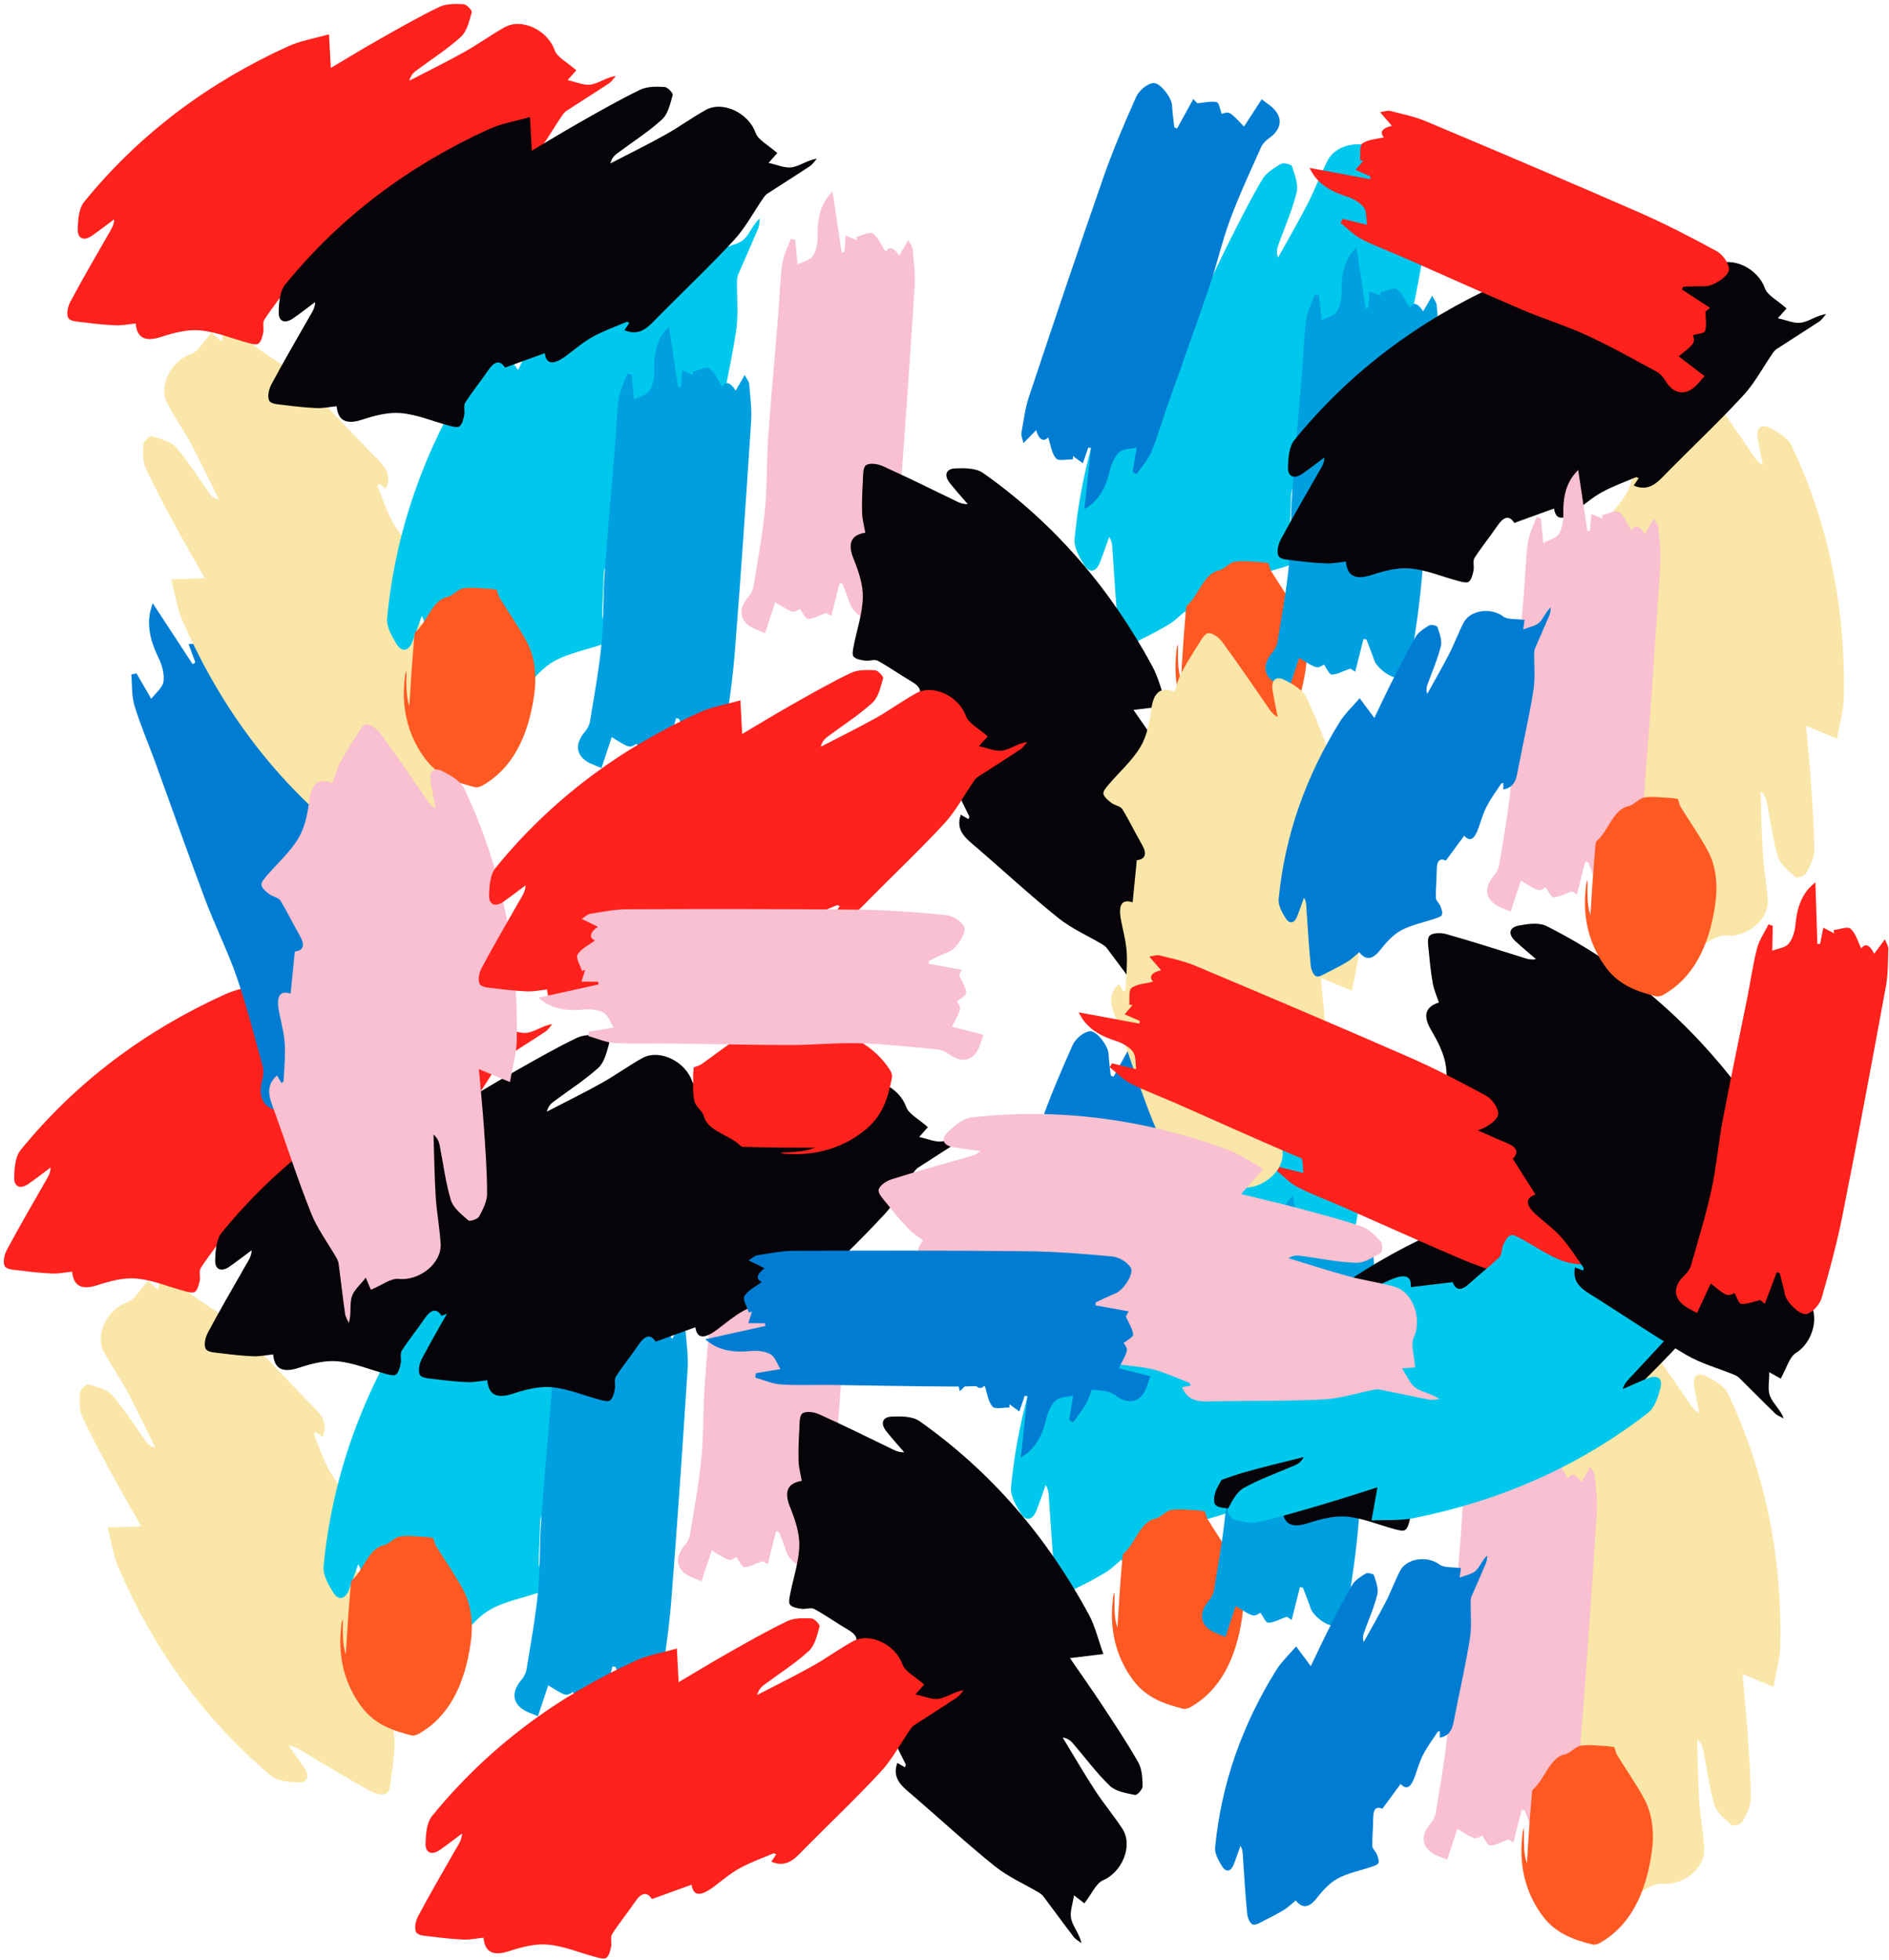
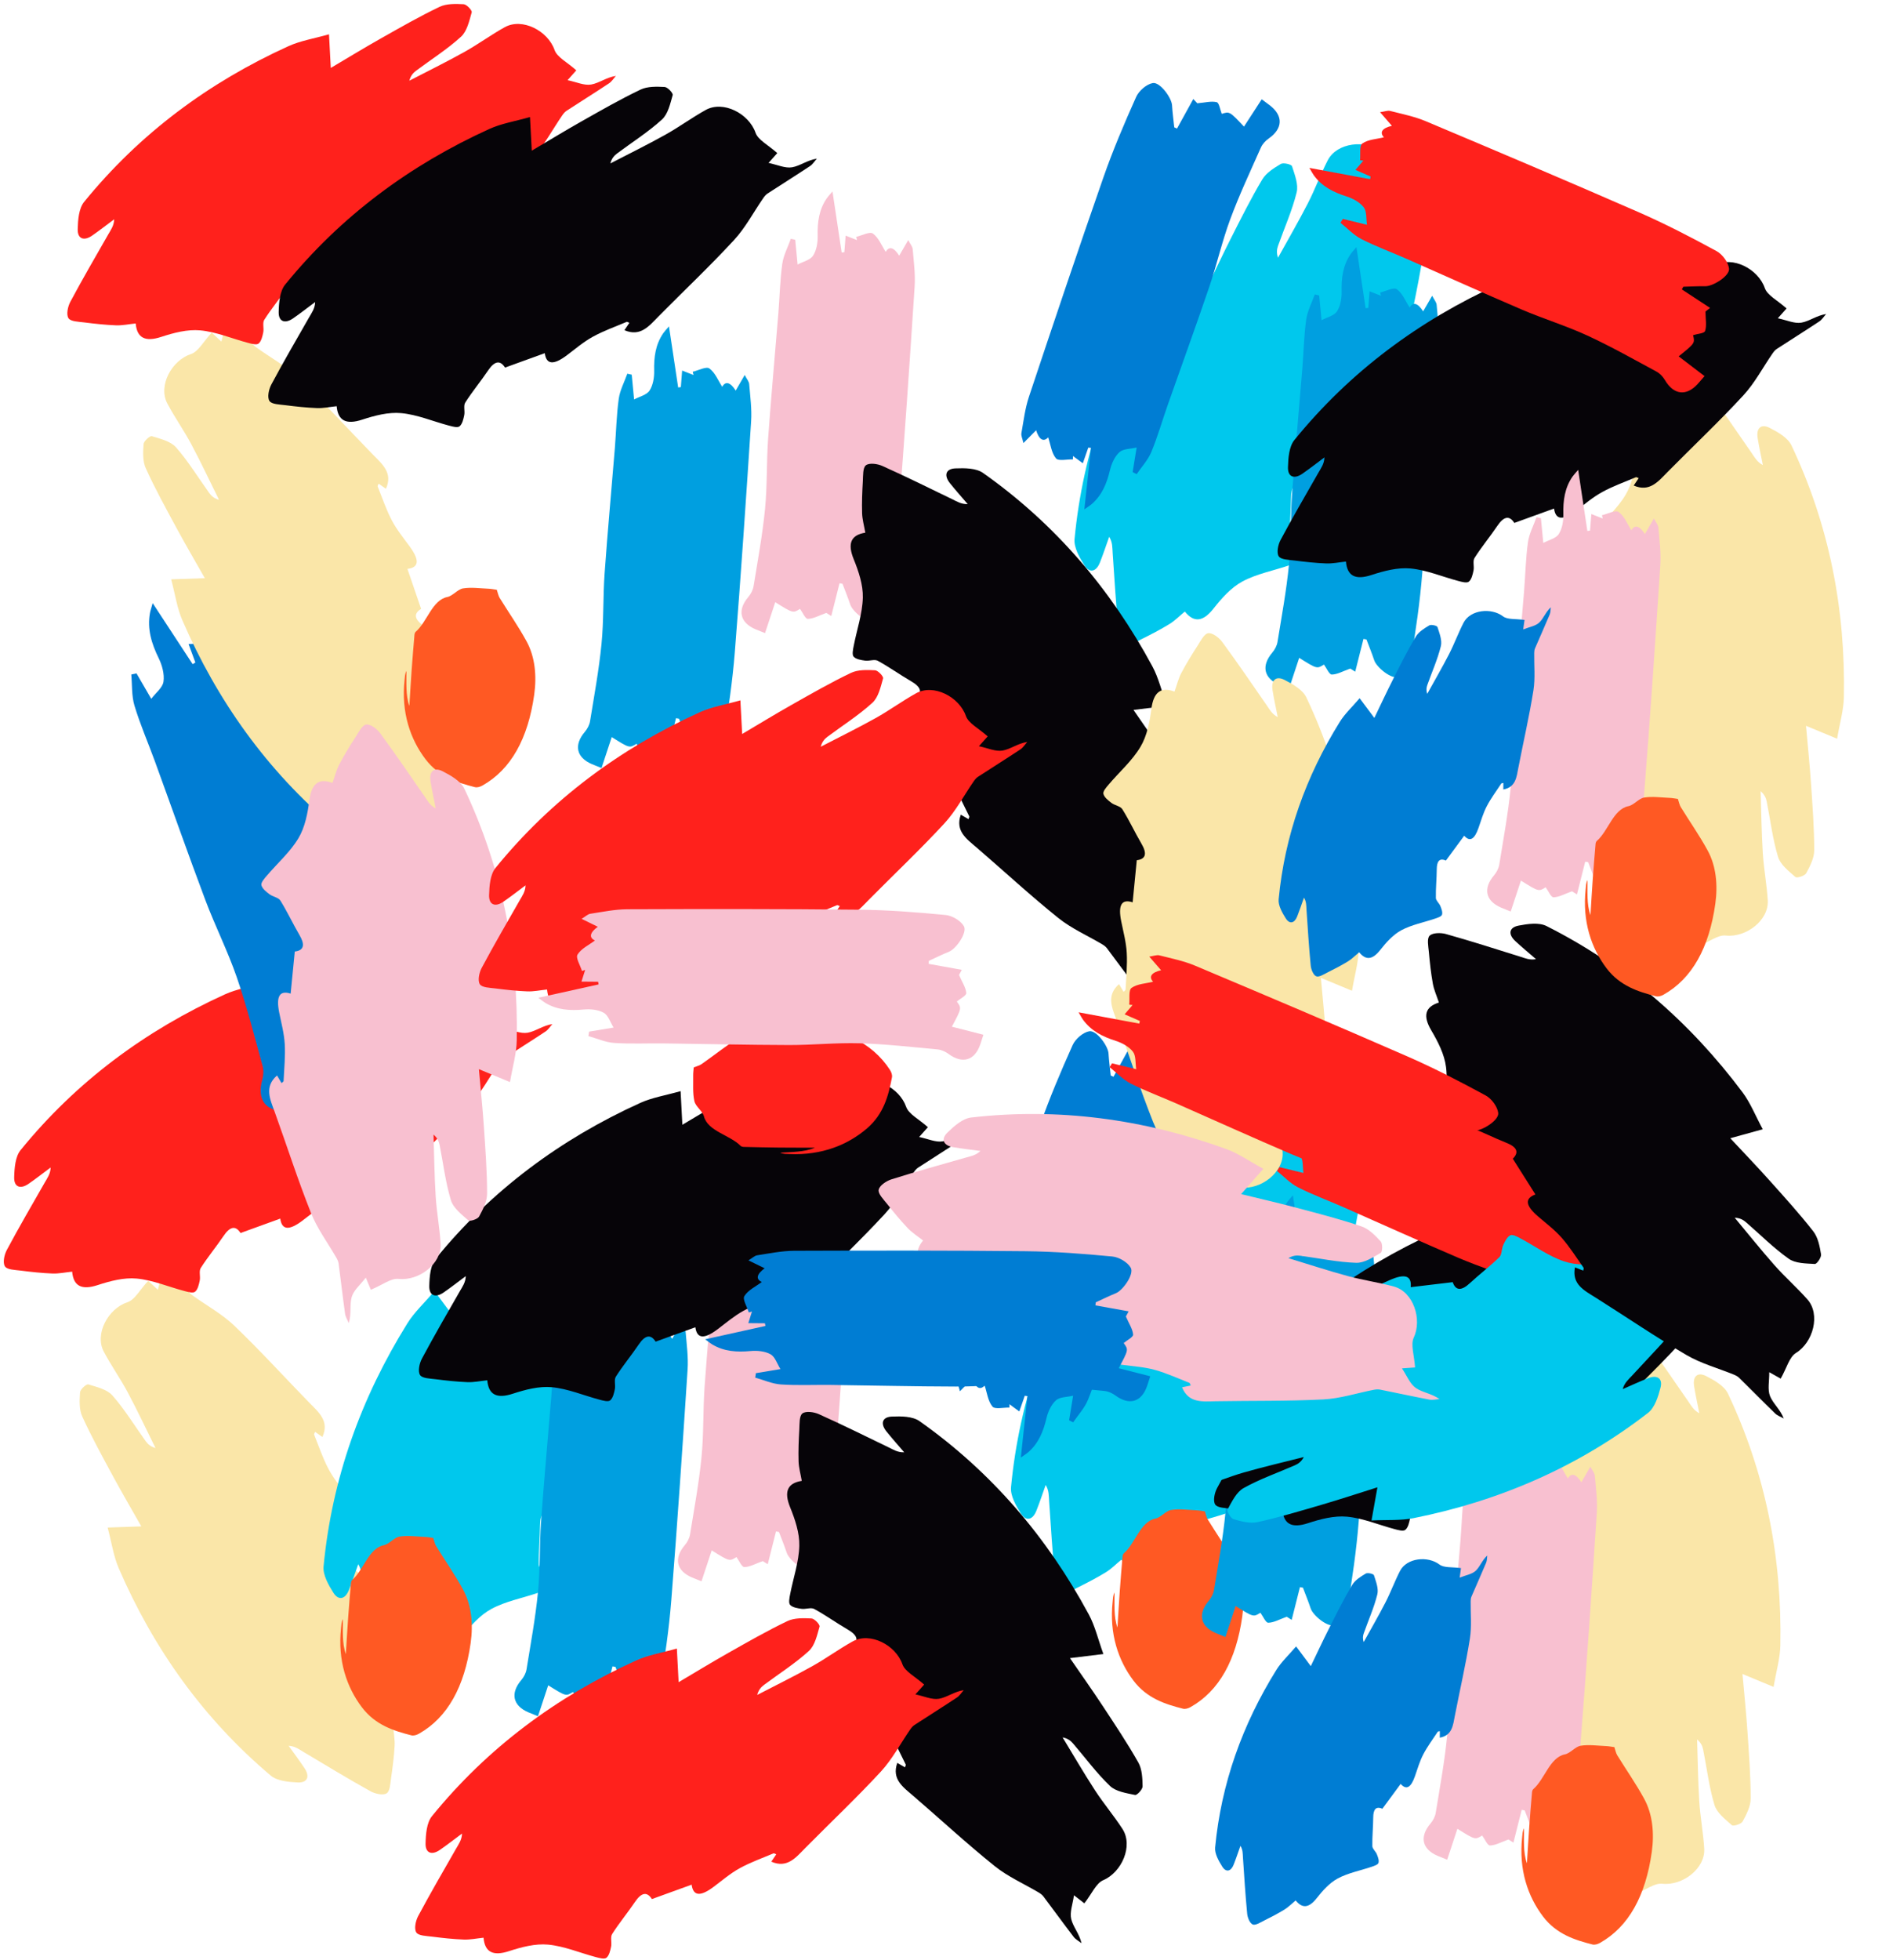
<svg xmlns="http://www.w3.org/2000/svg" width="377" height="391" viewBox="0 0 377 391" fill="none">
  <path d="M223.907 241.769C225.561 243.988 226.637 245.431 227.923 247.157C229.657 243.564 231.237 240.151 232.938 236.798C234.958 232.816 236.949 228.805 239.234 224.974C240.02 223.655 241.562 222.696 242.94 221.874C243.454 221.569 245.056 221.946 245.178 222.327C245.72 224.021 246.496 225.974 246.1 227.563C245.201 231.188 243.651 234.646 242.396 238.183C242.152 238.875 242.051 239.62 242.383 240.58C244.378 236.969 246.455 233.402 248.339 229.734C249.777 226.934 250.862 223.949 252.306 221.151C254.148 217.581 259.875 216.973 263.092 219.407C264.335 220.348 266.531 220.032 268.967 220.386C268.906 220.823 268.77 221.779 268.6 222.983C270.268 222.312 271.982 222.066 273.004 221.094C274.179 219.975 274.741 218.212 276.156 216.933C276.057 217.594 276.092 218.314 275.84 218.913C274.539 222.013 273.155 225.078 271.827 228.168C271.666 228.54 271.622 228.985 271.614 229.396C271.559 232.809 271.931 236.285 271.401 239.618C270.279 246.671 268.664 253.646 267.301 260.663C266.791 263.3 266.59 266.079 263.172 266.703C263.174 266.201 263.177 265.588 263.181 264.927C262.935 264.99 262.685 264.977 262.615 265.081C261.264 267.134 259.777 269.117 258.647 271.286C257.676 273.153 257.086 275.223 256.386 277.225C255.285 280.372 254.016 281.075 252.482 279.334C250.863 281.53 249.252 283.715 247.475 286.126C245.703 285.333 244.996 286.348 244.984 288.48C244.967 291.1 244.685 293.721 244.74 296.336C244.757 297.075 245.65 297.758 245.964 298.537C246.267 299.29 246.63 300.224 246.419 300.909C246.263 301.411 245.253 301.733 244.565 301.967C241.456 303.029 238.117 303.641 235.271 305.175C233.021 306.387 231.131 308.519 229.509 310.579C227.428 313.223 225.603 313.436 223.787 311.169C222.696 312.071 221.795 313.001 220.726 313.657C218.916 314.766 217.023 315.748 215.12 316.695C214.119 317.192 212.781 318.058 212.04 317.737C211.248 317.392 210.643 315.877 210.539 314.817C210.042 309.706 209.729 304.576 209.38 299.452C209.308 298.403 209.371 297.344 208.692 296.255C208.076 297.976 207.504 299.712 206.831 301.41C206.105 303.24 204.772 303.593 203.724 301.925C202.742 300.364 201.617 298.377 201.777 296.694C203.444 279.212 209.24 263.085 218.496 248.211C219.883 245.985 221.887 244.142 223.907 241.769Z" fill="#00C8ED" />
  <path d="M154.871 305.53C154.34 307.64 153.809 309.749 153.224 312.064C152.641 311.697 152.204 311.42 152.237 311.441C150.773 311.96 149.662 312.62 148.542 312.633C148.038 312.639 147.515 311.362 146.981 310.639C145.587 311.522 145.587 311.522 142.042 309.306C141.371 311.336 140.714 313.321 140.003 315.475C139.232 315.166 138.657 314.945 138.089 314.701C134.964 313.365 134.447 310.877 136.673 308.26C137.173 307.673 137.595 306.881 137.716 306.129C138.548 301.001 139.495 295.879 140.003 290.716C140.464 286.051 140.289 281.327 140.622 276.645C141.212 268.329 141.986 260.027 142.661 251.718C142.93 248.418 142.989 245.091 143.442 241.819C143.681 240.103 144.562 238.476 145.152 236.807C145.445 236.871 145.738 236.936 146.031 237C146.19 238.666 146.349 240.332 146.504 241.943C147.602 241.356 149.023 241.045 149.587 240.177C150.286 239.105 150.542 237.562 150.508 236.235C150.443 233.513 150.766 230.966 152.353 228.687C152.577 228.365 152.857 228.084 153.467 227.361C154.121 231.716 154.71 235.632 155.298 239.548L155.834 239.482C155.911 238.508 155.986 237.534 156.092 236.178C156.996 236.532 157.68 236.801 158.365 237.068C158.312 236.853 158.258 236.636 158.205 236.421C159.342 236.157 160.896 235.311 161.526 235.759C162.674 236.579 163.275 238.165 164.093 239.418C164.772 238.183 165.772 238.563 166.782 240.177C167.394 239.118 167.863 238.309 168.582 237.063C168.992 237.866 169.432 238.354 169.476 238.875C169.679 241.343 170.024 243.834 169.863 246.287C168.86 261.655 167.824 277.019 166.607 292.369C166.151 298.13 165.308 303.871 164.362 309.574C164.144 310.886 163.024 312.528 161.87 313.078C160.55 313.709 157.485 311.215 157.015 309.789C156.554 308.387 155.988 307.019 155.468 305.636C155.27 305.601 155.07 305.565 154.871 305.53Z" fill="#F8C0D0" />
  <path d="M240.467 301.519C240.667 302.104 240.778 302.715 241.035 303.131C242.821 306.036 244.751 308.767 246.414 311.815C248.093 314.891 248.464 318.666 247.932 322.462C246.704 331.178 243.321 337.342 237.622 340.56C237.144 340.831 236.567 341.012 236.076 340.887C232.542 339.989 228.894 338.816 226.23 335.309C223.193 331.309 221.367 325.983 222.059 319.525C222.121 318.941 222.11 318.34 222.432 317.702C222.432 318.874 222.397 320.049 222.443 321.217C222.488 322.395 222.616 323.567 223.016 324.697C223.169 322.279 223.306 319.859 223.478 317.445C223.642 315.125 223.84 312.808 224.037 310.494C224.055 310.284 224.154 310.009 224.272 309.909C226.555 307.96 227.565 303.56 230.595 302.96C231.675 302.746 232.659 301.416 233.734 301.242C235.409 300.972 237.126 301.239 238.826 301.307C239.349 301.328 239.87 301.438 240.467 301.519Z" fill="#FF5923" />
  <path d="M259.437 316.636C258.906 318.746 258.374 320.854 257.791 323.169C257.207 322.802 256.77 322.526 256.802 322.547C255.34 323.066 254.229 323.726 253.107 323.739C252.603 323.745 252.081 322.468 251.547 321.745C250.154 322.627 250.154 322.627 246.608 320.412C245.937 322.442 245.281 324.427 244.57 326.581C243.799 326.272 243.224 326.051 242.656 325.807C239.53 324.471 239.014 321.982 241.239 319.366C241.739 318.778 242.161 317.987 242.282 317.235C243.115 312.107 244.061 306.984 244.57 301.822C245.031 297.157 244.854 292.433 245.187 287.751C245.778 279.435 246.552 271.133 247.227 262.823C247.496 259.524 247.556 256.197 248.009 252.925C248.247 251.208 249.128 249.581 249.719 247.913C250.01 247.977 250.304 248.042 250.597 248.106C250.757 249.772 250.917 251.438 251.069 253.049C252.169 252.462 253.589 252.151 254.155 251.283C254.852 250.211 255.108 248.667 255.075 247.341C255.008 244.62 255.332 242.071 256.92 239.793C257.143 239.47 257.423 239.19 258.032 238.466C258.688 242.822 259.277 246.738 259.866 250.653C260.044 250.631 260.223 250.61 260.4 250.588C260.477 249.614 260.552 248.641 260.659 247.283C261.562 247.637 262.247 247.906 262.933 248.175C262.879 247.959 262.825 247.742 262.772 247.526C263.909 247.263 265.463 246.417 266.092 246.864C267.24 247.684 267.84 249.271 268.659 250.524C269.339 249.289 270.338 249.669 271.349 251.283C271.96 250.224 272.429 249.414 273.149 248.169C273.558 248.972 273.999 249.46 274.042 249.981C274.245 252.449 274.589 254.94 274.429 257.393C273.427 272.761 272.389 288.124 271.172 303.475C270.717 309.235 269.873 314.976 268.928 320.679C268.71 321.992 267.59 323.634 266.437 324.185C265.117 324.814 262.051 322.321 261.582 320.895C261.12 319.493 260.554 318.124 260.034 316.742C259.835 316.706 259.636 316.671 259.437 316.636Z" fill="#009FE0" />
  <path d="M21.485 304.749C24.25 304.653 26.048 304.591 28.201 304.516C26.235 301.044 24.33 297.801 22.543 294.494C20.421 290.565 18.258 286.644 16.411 282.582C15.776 281.187 15.864 279.371 15.975 277.772C16.017 277.177 17.24 276.075 17.622 276.191C19.324 276.71 21.37 277.186 22.451 278.415C24.916 281.219 26.877 284.464 29.07 287.509C29.5 288.105 30.054 288.611 31.032 288.885C29.2 285.19 27.45 281.449 25.511 277.813C24.028 275.033 22.192 272.444 20.714 269.662C18.831 266.114 21.593 261.061 25.426 259.804C26.907 259.318 27.898 257.334 29.577 255.533C29.902 255.832 30.611 256.488 31.504 257.313C31.902 255.561 32.677 254.012 32.459 252.616C32.208 251.014 31.08 249.549 30.833 247.656C31.323 248.115 31.934 248.497 32.284 249.044C34.088 251.88 35.819 254.764 37.603 257.614C37.817 257.959 38.158 258.249 38.492 258.489C41.264 260.479 44.334 262.153 46.77 264.487C51.928 269.428 56.742 274.728 61.733 279.845C63.609 281.766 65.779 283.513 64.344 286.678C63.934 286.391 63.431 286.04 62.889 285.661C62.802 285.898 62.648 286.096 62.695 286.213C63.611 288.493 64.394 290.846 65.533 293.009C66.515 294.871 67.881 296.535 69.126 298.249C71.086 300.946 70.943 302.391 68.637 302.659C69.519 305.241 70.398 307.812 71.366 310.645C69.706 311.649 70.136 312.808 71.883 314.033C74.025 315.54 76.019 317.265 78.2 318.707C78.816 319.116 79.886 318.77 80.706 318.957C81.498 319.137 82.474 319.369 82.915 319.933C83.239 320.347 82.929 321.363 82.729 322.06C81.831 325.22 80.431 328.313 80.072 331.526C79.786 334.066 80.462 336.834 81.231 339.34C82.218 342.556 81.354 344.178 78.457 344.38C78.577 345.789 78.828 347.06 78.757 348.312C78.638 350.431 78.367 352.547 78.06 354.652C77.899 355.755 77.85 357.348 77.163 357.774C76.429 358.229 74.837 357.865 73.908 357.345C69.424 354.842 65.029 352.179 60.619 349.545C59.715 349.006 58.882 348.352 57.6 348.292C58.663 349.777 59.764 351.235 60.776 352.756C61.867 354.395 61.396 355.691 59.429 355.604C57.587 355.521 55.313 355.315 54.021 354.224C40.603 342.894 30.649 328.945 23.696 312.864C22.656 310.457 22.285 307.761 21.485 304.749Z" fill="#FAE6A8" />
  <path d="M353.966 336.541C351.409 335.482 349.747 334.792 347.757 333.969C348.108 337.943 348.498 341.684 348.752 345.435C349.055 349.891 349.397 354.355 349.396 358.816C349.396 360.349 348.562 361.966 347.798 363.376C347.514 363.899 345.944 364.395 345.643 364.13C344.312 362.953 342.646 361.672 342.172 360.105C341.091 356.533 340.651 352.767 339.917 349.085C339.773 348.366 339.477 347.675 338.703 347.02C338.837 351.143 338.879 355.272 339.137 359.386C339.334 362.528 339.931 365.648 340.123 368.79C340.369 372.8 335.76 376.255 331.751 375.809C330.201 375.637 328.478 377.033 326.201 377.976C326.03 377.568 325.656 376.678 325.186 375.557C324.099 376.988 322.751 378.076 322.371 379.435C321.935 380.998 322.356 382.799 321.794 384.623C321.538 384.004 321.142 383.403 321.051 382.758C320.583 379.43 320.204 376.088 319.763 372.754C319.709 372.353 319.52 371.947 319.315 371.59C317.616 368.631 315.518 365.836 314.267 362.701C311.619 356.067 309.438 349.249 307.016 342.523C306.106 339.995 304.854 337.507 307.473 335.221C307.726 335.653 308.037 336.182 308.372 336.75C308.552 336.571 308.774 336.454 308.78 336.328C308.891 333.875 309.153 331.408 309.012 328.967C308.892 326.867 308.338 324.786 307.914 322.709C307.249 319.442 307.979 318.187 310.19 318.897C310.456 316.183 310.721 313.48 311.015 310.501C312.941 310.275 313.03 309.041 311.948 307.201C310.623 304.944 309.524 302.548 308.136 300.33C307.746 299.703 306.627 299.575 305.958 299.066C305.313 298.574 304.522 297.956 304.355 297.26C304.231 296.75 304.934 295.954 305.404 295.401C307.533 292.899 310.088 290.664 311.746 287.889C313.058 285.696 313.591 282.897 313.93 280.297C314.365 276.96 315.825 275.843 318.543 276.861C319.019 275.529 319.318 274.269 319.9 273.158C320.887 271.278 322.011 269.464 323.161 267.678C323.766 266.739 324.471 265.309 325.273 265.206C326.13 265.097 327.426 266.088 328.058 266.945C331.101 271.082 333.996 275.328 336.918 279.553C337.516 280.417 338.004 281.357 339.145 281.946C338.795 280.152 338.396 278.369 338.106 276.566C337.793 274.621 338.759 273.637 340.511 274.533C342.153 275.37 344.138 276.503 344.861 278.03C352.378 293.902 355.655 310.723 355.316 328.239C355.265 330.86 354.485 333.468 353.966 336.541Z" fill="#FAE6A8" />
  <path d="M294.523 243.514C294.669 246.277 294.764 248.074 294.877 250.225C298.313 248.195 301.52 246.231 304.794 244.385C308.685 242.189 312.564 239.956 316.591 238.036C317.976 237.375 319.792 237.43 321.394 237.511C321.99 237.542 323.113 238.746 323.003 239.131C322.516 240.839 322.077 242.894 320.87 243.999C318.111 246.515 314.903 248.534 311.898 250.781C311.31 251.223 310.815 251.787 310.558 252.77C314.22 250.87 317.927 249.053 321.528 247.046C324.279 245.513 326.835 243.63 329.589 242.103C333.101 240.153 338.205 242.823 339.531 246.632C340.044 248.105 342.046 249.058 343.878 250.706C343.584 251.035 342.942 251.755 342.133 252.663C343.893 253.028 345.456 253.775 346.846 253.532C348.444 253.253 349.888 252.096 351.776 251.816C351.327 252.314 350.957 252.932 350.415 253.29C347.612 255.148 344.762 256.931 341.943 258.767C341.603 258.987 341.319 259.332 341.085 259.672C339.147 262.479 337.528 265.578 335.24 268.059C330.394 273.305 325.183 278.216 320.159 283.3C318.27 285.21 316.564 287.412 313.374 286.034C313.652 285.62 313.995 285.111 314.364 284.563C314.126 284.478 313.925 284.329 313.809 284.378C311.546 285.336 309.209 286.162 307.066 287.34C305.223 288.356 303.583 289.753 301.892 291.029C299.23 293.038 297.784 292.92 297.474 290.62C294.909 291.549 292.355 292.475 289.54 293.495C288.506 291.853 287.355 292.304 286.161 294.073C284.695 296.244 283.007 298.268 281.602 300.476C281.206 301.099 281.572 302.163 281.4 302.985C281.235 303.779 281.02 304.76 280.464 305.211C280.056 305.543 279.037 305.251 278.334 305.065C275.159 304.223 272.041 302.882 268.821 302.581C266.276 302.343 263.521 303.068 261.03 303.882C257.831 304.928 256.195 304.093 255.94 301.202C254.533 301.345 253.267 301.621 252.013 301.574C249.892 301.493 247.771 301.261 245.663 300.992C244.556 300.851 242.963 300.83 242.524 300.152C242.055 299.426 242.391 297.831 242.893 296.891C245.314 292.36 247.897 287.918 250.449 283.461C250.972 282.548 251.61 281.702 251.648 280.42C250.182 281.509 248.743 282.638 247.243 283.676C245.624 284.798 244.319 284.35 244.37 282.383C244.418 280.539 244.584 278.262 245.651 276.949C256.733 263.326 270.498 253.119 286.449 245.873C288.838 244.79 291.526 244.368 294.523 243.514Z" fill="#060408" />
  <path d="M220.209 329.986C217.462 330.321 215.676 330.538 213.538 330.799C215.797 334.088 217.976 337.152 220.043 340.294C222.499 344.024 224.992 347.744 227.185 351.627C227.938 352.964 228.008 354.78 228.035 356.383C228.047 356.98 226.923 358.184 226.531 358.1C224.793 357.731 222.712 357.434 221.528 356.302C218.829 353.725 216.595 350.662 214.145 347.817C213.666 347.261 213.07 346.805 212.072 346.617C214.217 350.141 216.284 353.713 218.532 357.168C220.249 359.809 222.303 362.23 224.016 364.874C226.201 368.244 223.886 373.519 220.178 375.102C218.744 375.713 217.929 377.778 216.411 379.718C216.061 379.446 215.298 378.856 214.339 378.111C214.093 379.892 213.455 381.501 213.793 382.871C214.182 384.447 215.434 385.809 215.843 387.673C215.315 387.258 214.674 386.93 214.279 386.416C212.234 383.747 210.26 381.024 208.236 378.338C207.993 378.014 207.629 377.754 207.274 377.544C204.34 375.804 201.139 374.401 198.508 372.286C192.94 367.812 187.686 362.949 182.269 358.284C180.235 356.531 177.921 354.978 179.077 351.701C179.51 351.951 180.041 352.259 180.614 352.589C180.682 352.345 180.816 352.135 180.76 352.021C179.65 349.83 178.666 347.554 177.343 345.498C176.205 343.728 174.699 342.19 173.309 340.587C171.123 338.07 171.143 336.62 173.416 336.152C172.312 333.657 171.216 331.172 170.004 328.434C171.571 327.291 171.043 326.172 169.197 325.102C166.929 323.788 164.796 322.242 162.496 320.992C161.848 320.64 160.811 321.078 159.978 320.964C159.175 320.853 158.183 320.705 157.694 320.18C157.337 319.796 157.557 318.758 157.694 318.045C158.317 314.82 159.441 311.618 159.522 308.386C159.585 305.831 158.674 303.132 157.689 300.701C156.426 297.583 157.15 295.892 160.016 295.439C159.777 294.046 159.415 292.802 159.377 291.55C159.312 289.427 159.399 287.295 159.524 285.173C159.587 284.059 159.499 282.466 160.146 281.983C160.837 281.466 162.453 281.692 163.426 282.129C168.109 284.233 172.718 286.506 177.34 288.748C178.287 289.207 179.174 289.786 180.457 289.736C179.27 288.347 178.044 286.99 176.906 285.565C175.677 284.025 176.033 282.692 178 282.61C179.842 282.532 182.126 282.541 183.508 283.516C197.857 293.639 208.982 306.674 217.301 322.093C218.548 324.401 219.15 327.054 220.209 329.986Z" fill="#060408" />
  <path d="M86.707 257.578C88.362 259.796 89.436 261.24 90.723 262.966C92.456 259.372 94.037 255.96 95.737 252.607C97.758 248.625 99.749 244.613 102.034 240.783C102.82 239.465 104.362 238.504 105.74 237.684C106.253 237.377 107.855 237.756 107.978 238.137C108.519 239.83 109.295 241.784 108.901 243.373C108.001 246.996 106.45 250.456 105.197 253.993C104.952 254.685 104.852 255.429 105.184 256.389C107.179 252.778 109.255 249.211 111.139 245.544C112.577 242.743 113.662 239.758 115.105 236.959C116.947 233.391 122.675 232.782 125.891 235.216C127.134 236.158 129.33 235.84 131.768 236.195C131.705 236.633 131.571 237.589 131.401 238.791C133.068 238.121 134.783 237.876 135.805 236.902C136.979 235.784 137.54 234.02 138.956 232.742C138.858 233.404 138.892 234.123 138.64 234.723C137.338 237.822 135.954 240.888 134.626 243.977C134.465 244.349 134.421 244.793 134.414 245.206C134.358 248.617 134.73 252.094 134.2 255.428C133.079 262.481 131.464 269.456 130.102 276.472C129.59 279.108 129.39 281.888 125.972 282.512C125.975 282.011 125.977 281.397 125.98 280.736C125.736 280.799 125.485 280.785 125.415 280.89C124.063 282.943 122.577 284.925 121.447 287.095C120.475 288.962 119.886 291.033 119.187 293.033C118.086 296.18 116.817 296.883 115.283 295.143C113.664 297.338 112.051 299.525 110.276 301.935C108.504 301.142 107.796 302.156 107.783 304.289C107.767 306.908 107.484 309.53 107.54 312.145C107.556 312.883 108.45 313.567 108.765 314.347C109.067 315.099 109.431 316.033 109.218 316.718C109.063 317.22 108.052 317.543 107.364 317.776C104.255 318.838 100.918 319.45 98.072 320.984C95.821 322.196 93.931 324.328 92.308 326.389C90.227 329.032 88.402 329.245 86.587 326.979C85.496 327.881 84.596 328.811 83.525 329.466C81.717 330.576 79.823 331.558 77.919 332.504C76.92 333 75.582 333.867 74.84 333.546C74.049 333.201 73.443 331.687 73.34 330.625C72.841 325.515 72.528 320.385 72.181 315.26C72.109 314.212 72.171 313.153 71.491 312.064C70.875 313.784 70.304 315.522 69.632 317.219C68.905 319.049 67.572 319.401 66.523 317.733C65.541 316.173 64.417 314.185 64.578 312.503C66.244 295.022 72.04 278.894 81.297 264.02C82.682 261.793 84.687 259.95 86.707 257.578Z" fill="#00C8ED" />
  <path d="M86.47 306.829C86.67 307.416 86.781 308.027 87.038 308.443C88.826 311.347 90.754 314.078 92.417 317.126C94.096 320.203 94.469 323.978 93.934 327.773C92.709 336.489 89.324 342.652 83.625 345.872C83.148 346.142 82.57 346.324 82.079 346.199C78.546 345.299 74.897 344.127 72.235 340.621C69.198 336.62 67.37 331.295 68.063 324.836C68.126 324.252 68.114 323.651 68.436 323.014C68.436 324.185 68.4 325.36 68.447 326.529C68.493 327.707 68.621 328.878 69.019 330.007C69.171 327.59 69.31 325.171 69.481 322.756C69.647 320.436 69.843 318.119 70.04 315.804C70.058 315.594 70.157 315.321 70.276 315.221C72.558 313.271 73.568 308.871 76.598 308.271C77.679 308.058 78.662 306.727 79.737 306.553C81.413 306.282 83.13 306.551 84.829 306.619C85.354 306.639 85.873 306.75 86.47 306.829Z" fill="#FF5923" />
  <path d="M122.238 332.445C121.706 334.554 121.175 336.664 120.59 338.977C120.008 338.61 119.57 338.335 119.603 338.355C118.139 338.876 117.028 339.535 115.908 339.548C115.404 339.554 114.882 338.276 114.348 337.554C112.953 338.437 112.953 338.437 109.409 336.22C108.736 338.251 108.081 340.236 107.369 342.39C106.599 342.08 106.023 341.859 105.455 341.616C102.331 340.28 101.814 337.791 104.04 335.175C104.538 334.588 104.961 333.795 105.082 333.043C105.915 327.916 106.861 322.794 107.369 317.63C107.83 312.966 107.655 308.241 107.988 303.559C108.578 295.245 109.352 286.942 110.027 278.633C110.296 275.332 110.355 272.007 110.808 268.733C111.047 267.018 111.928 265.389 112.519 263.721C112.811 263.786 113.105 263.85 113.397 263.915C113.557 265.581 113.716 267.247 113.87 268.859C114.968 268.271 116.39 267.959 116.954 267.092C117.651 266.019 117.908 264.477 117.874 263.15C117.809 260.428 118.132 257.881 119.719 255.602C119.944 255.28 120.223 254.998 120.833 254.276C121.487 258.631 122.076 262.547 122.665 266.463C122.844 266.441 123.023 266.42 123.2 266.396C123.277 265.423 123.353 264.449 123.459 263.092C124.362 263.447 125.046 263.714 125.732 263.983C125.678 263.768 125.625 263.551 125.571 263.334C126.708 263.072 128.262 262.226 128.891 262.674C130.04 263.492 130.641 265.08 131.46 266.333C132.139 265.098 133.139 265.478 134.148 267.091C134.76 266.033 135.228 265.222 135.949 263.977C136.358 264.78 136.798 265.269 136.843 265.79C137.044 268.257 137.39 270.749 137.229 273.202C136.227 288.569 135.19 303.934 133.973 319.284C133.517 325.043 132.674 330.786 131.729 336.489C131.511 337.801 130.39 339.443 129.236 339.993C127.916 340.624 124.852 338.13 124.382 336.703C123.921 335.302 123.354 333.934 122.835 332.551C122.636 332.516 122.436 332.48 122.238 332.445Z" fill="#009FE0" />
  <path d="M52.983 196.01C53.13 198.772 53.225 200.569 53.337 202.721C56.774 200.69 59.98 198.727 63.255 196.881C67.146 194.686 71.026 192.452 75.052 190.532C76.437 189.87 78.253 189.927 79.855 190.006C80.451 190.038 81.575 191.241 81.464 191.627C80.977 193.336 80.539 195.391 79.33 196.494C76.571 199.01 73.363 201.03 70.359 203.278C69.77 203.718 69.275 204.282 69.019 205.265C72.681 203.367 76.387 201.548 79.988 199.541C82.739 198.009 85.296 196.126 88.049 194.598C91.562 192.65 96.665 195.319 97.992 199.128C98.505 200.6 100.507 201.553 102.34 203.201C102.045 203.531 101.402 204.251 100.594 205.16C102.354 205.525 103.917 206.271 105.306 206.028C106.904 205.748 108.348 204.592 110.236 204.312C109.787 204.81 109.418 205.427 108.876 205.786C106.073 207.644 103.222 209.427 100.403 211.262C100.064 211.484 99.779 211.828 99.546 212.168C97.608 214.976 95.989 218.074 93.7 220.555C88.855 225.802 83.644 230.711 78.62 235.795C76.731 237.707 75.024 239.908 71.835 238.531C72.113 238.116 72.456 237.606 72.824 237.058C72.587 236.974 72.385 236.826 72.269 236.874C70.007 237.832 67.669 238.657 65.527 239.836C63.683 240.852 62.043 242.248 60.353 243.526C57.69 245.534 56.245 245.416 55.934 243.115C53.37 244.045 50.816 244.97 48.001 245.99C46.967 244.349 45.815 244.799 44.622 246.568C43.156 248.74 41.468 250.765 40.063 252.971C39.667 253.594 40.033 254.658 39.862 255.482C39.696 256.276 39.48 257.255 38.924 257.707C38.517 258.039 37.497 257.746 36.795 257.561C33.619 256.72 30.501 255.379 27.282 255.076C24.737 254.838 21.983 255.563 19.491 256.378C16.292 257.425 14.656 256.588 14.4 253.697C12.994 253.842 11.727 254.116 10.474 254.069C8.352 253.988 6.232 253.757 4.123 253.487C3.016 253.347 1.423 253.326 0.985 252.648C0.516 251.922 0.851 250.326 1.354 249.386C3.775 244.857 6.357 240.415 8.91 235.957C9.432 235.043 10.071 234.199 10.108 232.915C8.642 234.005 7.203 235.134 5.703 236.173C4.084 237.293 2.78 236.847 2.831 234.879C2.879 233.034 3.045 230.757 4.112 229.445C15.194 215.822 28.958 205.614 44.909 198.37C47.299 197.285 49.987 196.865 52.983 196.01Z" fill="#FF211C" />
  <path d="M322.973 246.902C324.793 248.094 326.612 249.287 328.607 250.594C328.069 251.025 327.667 251.348 327.696 251.324C327.709 252.877 327.967 254.143 327.616 255.206C327.457 255.686 326.078 255.76 325.22 256.028C325.599 257.636 325.599 257.636 322.344 260.26C324.044 261.559 325.706 262.827 327.509 264.204C326.963 264.83 326.566 265.304 326.151 265.76C323.866 268.277 321.344 267.949 319.601 264.992C319.208 264.327 318.598 263.67 317.928 263.309C313.354 260.845 308.822 258.277 304.11 256.107C299.853 254.146 295.33 252.766 291.015 250.919C283.35 247.641 275.758 244.195 268.127 240.839C265.096 239.505 261.972 238.362 259.027 236.864C257.483 236.077 256.233 234.711 254.851 233.608C255.006 233.352 255.163 233.097 255.321 232.84C256.948 233.236 258.574 233.63 260.146 234.011C259.949 232.781 260.122 231.336 259.487 230.519C258.701 229.508 257.327 228.763 256.062 228.359C253.469 227.53 251.166 226.391 249.533 224.146C249.302 223.83 249.125 223.475 248.644 222.663C252.973 223.468 256.867 224.191 260.76 224.916C260.797 224.74 260.834 224.565 260.872 224.389C259.977 223.998 259.081 223.608 257.833 223.063C258.465 222.326 258.943 221.767 259.42 221.207C259.198 221.187 258.976 221.166 258.755 221.147C258.879 219.987 258.586 218.24 259.215 217.792C260.366 216.975 262.062 216.928 263.515 216.564C262.568 215.517 263.255 214.697 265.11 214.271C264.309 213.345 263.698 212.638 262.755 211.55C263.648 211.425 264.254 211.169 264.761 211.298C267.158 211.914 269.627 212.403 271.892 213.357C286.086 219.331 300.265 225.337 314.374 231.507C319.668 233.822 324.817 236.496 329.898 239.256C331.065 239.891 332.252 241.487 332.396 242.757C332.559 244.21 329.201 246.291 327.698 246.269C326.222 246.245 324.744 246.333 323.268 246.373C323.169 246.548 323.071 246.726 322.973 246.902Z" fill="#FF211C" />
  <path d="M303.692 361.071C303.16 363.181 302.629 365.29 302.044 367.605C301.462 367.237 301.024 366.961 301.057 366.982C299.593 367.502 298.482 368.161 297.362 368.174C296.858 368.181 296.336 366.904 295.802 366.18C294.408 367.063 294.408 367.063 290.862 364.847C290.191 366.878 289.536 368.862 288.823 371.017C288.054 370.707 287.477 370.485 286.909 370.242C283.784 368.907 283.269 366.417 285.493 363.802C285.994 363.214 286.415 362.421 286.537 361.671C287.37 356.542 288.315 351.42 288.824 346.257C289.285 341.592 289.109 336.869 289.442 332.186C290.032 323.871 290.806 315.568 291.481 307.259C291.75 303.96 291.81 300.633 292.263 297.359C292.501 295.644 293.382 294.017 293.972 292.347C294.265 292.412 294.559 292.478 294.851 292.542C295.012 294.208 295.17 295.874 295.324 297.485C296.422 296.897 297.844 296.587 298.408 295.718C299.106 294.646 299.362 293.103 299.329 291.776C299.263 289.054 299.587 286.507 301.174 284.229C301.398 283.906 301.677 283.625 302.287 282.902C302.942 287.258 303.531 291.173 304.12 295.089C304.297 295.067 304.476 295.046 304.654 295.024C304.731 294.05 304.807 293.076 304.914 291.719C305.816 292.073 306.5 292.342 307.187 292.609C307.133 292.394 307.08 292.177 307.026 291.961C308.162 291.698 309.716 290.852 310.347 291.3C311.494 292.12 312.095 293.706 312.913 294.96C313.594 293.725 314.593 294.104 315.602 295.718C316.214 294.659 316.683 293.85 317.404 292.604C317.812 293.407 318.252 293.896 318.297 294.417C318.499 296.884 318.844 299.375 318.683 301.829C317.682 317.196 316.644 332.56 315.427 347.91C314.971 353.671 314.128 359.412 313.182 365.115C312.964 366.427 311.844 368.07 310.69 368.619C309.37 369.25 306.306 366.756 305.837 365.33C305.375 363.928 304.808 362.56 304.288 361.177C304.09 361.142 303.89 361.107 303.692 361.071Z" fill="#F8C0D0" />
  <path d="M135.085 328.889C135.23 331.652 135.327 333.448 135.439 335.6C138.874 333.57 142.082 331.606 145.355 329.76C149.246 327.564 153.127 325.331 157.152 323.41C158.537 322.75 160.355 322.805 161.956 322.886C162.552 322.917 163.675 324.121 163.565 324.506C163.078 326.214 162.64 328.269 161.431 329.373C158.672 331.889 155.464 333.909 152.461 336.156C151.871 336.598 151.377 337.162 151.12 338.145C154.781 336.245 158.488 334.428 162.09 332.421C164.841 330.888 167.397 329.005 170.15 327.478C173.663 325.528 178.766 328.198 180.094 332.007C180.605 333.48 182.608 334.433 184.44 336.081C184.145 336.41 183.504 337.13 182.696 338.038C184.455 338.403 186.017 339.15 187.407 338.907C189.006 338.628 190.449 337.471 192.338 337.19C191.888 337.689 191.518 338.307 190.976 338.664C188.174 340.522 185.323 342.306 182.504 344.142C182.164 344.362 181.881 344.707 181.646 345.046C179.708 347.854 178.091 350.953 175.802 353.434C170.957 358.68 165.745 363.591 160.722 368.675C158.832 370.585 157.126 372.786 153.936 371.409C154.214 370.995 154.556 370.486 154.926 369.937C154.687 369.853 154.486 369.704 154.371 369.753C152.108 370.71 149.77 371.537 147.627 372.716C145.784 373.73 144.145 375.127 142.454 376.404C139.792 378.412 138.345 378.295 138.035 375.994C135.47 376.924 132.916 377.85 130.102 378.869C129.067 377.228 127.917 377.679 126.722 379.448C125.256 381.619 123.568 383.643 122.164 385.851C121.768 386.473 122.133 387.538 121.962 388.36C121.796 389.154 121.581 390.135 121.025 390.586C120.617 390.918 119.598 390.625 118.896 390.44C115.72 389.598 112.602 388.257 109.383 387.955C106.839 387.718 104.084 388.442 101.591 389.257C98.392 390.303 96.756 389.467 96.502 386.577C95.094 386.722 93.829 386.996 92.576 386.949C90.454 386.868 88.332 386.635 86.225 386.366C85.118 386.225 83.524 386.205 83.086 385.527C82.616 384.801 82.953 383.205 83.454 382.265C85.875 377.735 88.458 373.293 91.01 368.835C91.534 367.923 92.172 367.077 92.209 365.795C90.744 366.883 89.305 368.013 87.804 369.051C86.185 370.172 84.88 369.725 84.933 367.758C84.98 365.913 85.147 363.636 86.212 362.324C97.294 348.701 111.06 338.493 127.01 331.248C129.399 330.165 132.087 329.743 135.085 328.889Z" fill="#FF211C" />
-   <path d="M93.094 212.52C93.239 215.283 93.336 217.08 93.448 219.231C96.883 217.201 100.091 215.237 103.366 213.391C107.256 211.196 111.136 208.962 115.162 207.042C116.547 206.381 118.364 206.436 119.964 206.517C120.561 206.548 121.684 207.752 121.574 208.137C121.087 209.845 120.649 211.9 119.441 213.005C116.682 215.521 113.473 217.54 110.47 219.787C109.881 220.229 109.386 220.793 109.129 221.776C112.791 219.876 116.498 218.059 120.099 216.052C122.85 214.519 125.406 212.636 128.16 211.109C131.672 209.159 136.776 211.83 138.102 215.638C138.614 217.111 140.617 218.064 142.449 219.712C142.155 220.041 141.513 220.761 140.705 221.669C142.465 222.035 144.028 222.781 145.417 222.538C147.015 222.259 148.459 221.102 150.347 220.822C149.898 221.32 149.527 221.938 148.986 222.296C146.183 224.154 143.332 225.937 140.513 227.773C140.175 227.994 139.89 228.338 139.655 228.678C137.719 231.485 136.1 234.584 133.811 237.065C128.966 242.311 123.755 247.222 118.731 252.306C116.841 254.216 115.135 256.418 111.945 255.04C112.223 254.626 112.567 254.117 112.935 253.569C112.697 253.485 112.495 253.335 112.38 253.385C110.117 254.342 107.78 255.168 105.636 256.347C103.794 257.362 102.154 258.759 100.463 260.036C97.801 262.044 96.354 261.926 96.045 259.626C93.479 260.555 90.927 261.481 88.112 262.501C87.076 260.859 85.926 261.31 84.731 263.079C83.266 265.25 81.578 267.274 80.173 269.482C79.778 270.105 80.143 271.169 79.971 271.991C79.806 272.785 79.591 273.766 79.035 274.218C78.627 274.549 77.606 274.257 76.905 274.071C73.73 273.229 70.611 271.888 67.392 271.587C64.847 271.349 62.093 272.074 59.601 272.888C56.403 273.934 54.765 273.099 54.511 270.208C53.103 270.353 51.838 270.627 50.585 270.58C48.463 270.499 46.343 270.267 44.234 269.998C43.127 269.857 41.534 269.836 41.095 269.158C40.626 268.432 40.962 266.837 41.465 265.897C43.884 261.367 46.468 256.924 49.019 252.467C49.543 251.554 50.181 250.708 50.219 249.426C48.753 250.515 47.314 251.644 45.814 252.683C44.193 253.804 42.889 253.356 42.941 251.389C42.99 249.545 43.155 247.268 44.222 245.955C55.303 232.332 69.069 222.125 85.02 214.88C87.408 213.796 90.097 213.374 93.094 212.52Z" fill="#060408" />
  <path d="M322.19 348.557C322.39 349.143 322.5 349.754 322.757 350.17C324.544 353.076 326.473 355.806 328.137 358.854C329.815 361.93 330.187 365.705 329.653 369.501C328.427 378.217 325.044 384.381 319.345 387.6C318.867 387.87 318.29 388.051 317.799 387.926C314.265 387.028 310.616 385.854 307.953 382.348C304.916 378.348 303.088 373.022 303.782 366.564C303.844 365.981 303.833 365.379 304.155 364.742C304.155 365.913 304.12 367.088 304.166 368.256C304.211 369.434 304.339 370.607 304.739 371.736C304.892 369.318 305.029 366.898 305.201 364.484C305.365 362.164 305.561 359.847 305.758 357.532C305.778 357.323 305.876 357.049 305.995 356.948C308.278 354.999 309.286 350.599 312.317 349.999C313.398 349.785 314.381 348.455 315.457 348.281C317.132 348.01 318.849 348.279 320.549 348.346C321.072 348.366 321.593 348.477 322.19 348.557Z" fill="#FF5923" />
  <path d="M258.673 328.461C259.881 330.081 260.666 331.135 261.606 332.396C262.872 329.772 264.027 327.279 265.268 324.831C266.744 321.922 268.198 318.993 269.866 316.194C270.44 315.233 271.567 314.531 272.573 313.931C272.948 313.708 274.118 313.985 274.207 314.263C274.602 315.499 275.169 316.927 274.881 318.087C274.224 320.732 273.092 323.259 272.177 325.841C271.996 326.348 271.923 326.891 272.166 327.592C273.622 324.955 275.139 322.35 276.515 319.672C277.566 317.626 278.357 315.447 279.412 313.404C280.757 310.796 284.941 310.353 287.288 312.13C288.197 312.818 289.8 312.587 291.58 312.845C291.535 313.165 291.436 313.862 291.312 314.741C292.53 314.251 293.782 314.071 294.528 313.362C295.386 312.545 295.796 311.256 296.83 310.321C296.758 310.807 296.783 311.332 296.6 311.769C295.648 314.033 294.638 316.271 293.669 318.529C293.551 318.8 293.517 319.125 293.513 319.426C293.473 321.917 293.745 324.456 293.357 326.89C292.538 332.041 291.359 337.135 290.363 342.259C289.99 344.185 289.845 346.215 287.348 346.669C287.35 346.304 287.352 345.856 287.355 345.373C287.175 345.418 286.992 345.408 286.941 345.486C285.955 346.985 284.867 348.433 284.044 350.017C283.335 351.38 282.904 352.892 282.392 354.354C281.589 356.652 280.662 357.165 279.54 355.895C278.359 357.497 277.182 359.094 275.885 360.854C274.591 360.275 274.075 361.016 274.064 362.573C274.053 364.488 273.846 366.402 273.887 368.31C273.899 368.851 274.552 369.348 274.781 369.918C275.003 370.467 275.268 371.15 275.113 371.65C274.999 372.016 274.26 372.252 273.759 372.423C271.488 373.199 269.051 373.644 266.972 374.766C265.33 375.652 263.948 377.207 262.764 378.713C261.244 380.644 259.91 380.798 258.586 379.143C257.788 379.802 257.13 380.48 256.351 380.96C255.028 381.77 253.644 382.487 252.255 383.178C251.525 383.541 250.548 384.174 250.007 383.939C249.428 383.688 248.986 382.581 248.91 381.807C248.547 378.074 248.317 374.328 248.064 370.586C248.013 369.82 248.057 369.047 247.561 368.252C247.112 369.506 246.694 370.776 246.203 372.015C245.673 373.353 244.699 373.609 243.933 372.392C243.216 371.252 242.395 369.8 242.512 368.572C243.73 355.805 247.962 344.028 254.723 333.165C255.734 331.538 257.198 330.193 258.673 328.461Z" fill="#007DD3" />
  <path d="M222.225 214.819C223.276 212.914 224.324 211.009 225.476 208.919C225.947 209.423 226.3 209.8 226.274 209.773C227.821 209.641 229.064 209.287 230.15 209.557C230.64 209.679 230.82 211.047 231.154 211.883C232.726 211.383 232.726 211.383 235.592 214.426C236.758 212.632 237.895 210.879 239.13 208.975C239.796 209.471 240.299 209.833 240.786 210.211C243.469 212.297 243.336 214.836 240.52 216.801C239.886 217.242 239.279 217.9 238.969 218.598C236.862 223.345 234.647 228.06 232.844 232.923C231.213 237.318 230.183 241.934 228.671 246.378C225.989 254.271 223.132 262.103 220.368 269.969C219.27 273.093 218.368 276.294 217.098 279.344C216.432 280.945 215.166 282.295 214.172 283.759C213.905 283.622 213.639 283.485 213.371 283.348C213.64 281.696 213.909 280.044 214.169 278.446C212.957 278.736 211.504 278.675 210.738 279.371C209.791 280.232 209.151 281.658 208.846 282.952C208.218 285.6 207.258 287.983 205.144 289.783C204.845 290.036 204.505 290.24 203.732 290.783C204.204 286.404 204.629 282.468 205.054 278.53C204.875 278.506 204.698 278.483 204.519 278.458C204.198 279.38 203.878 280.303 203.43 281.589C202.647 281.016 202.052 280.582 201.458 280.149C201.456 280.371 201.452 280.594 201.449 280.817C200.282 280.782 198.564 281.208 198.069 280.614C197.168 279.53 196.989 277.842 196.515 276.421C195.544 277.445 194.674 276.823 194.108 275.006C193.247 275.874 192.588 276.539 191.575 277.561C191.381 276.68 191.08 276.096 191.171 275.58C191.602 273.143 191.9 270.645 192.678 268.313C197.552 253.704 202.456 239.108 207.531 224.57C209.436 219.113 211.708 213.775 214.072 208.498C214.617 207.284 216.117 205.979 217.372 205.741C218.811 205.467 221.141 208.656 221.233 210.157C221.323 211.631 221.522 213.097 221.674 214.566C221.858 214.651 222.041 214.736 222.225 214.819Z" fill="#007DD3" />
  <path d="M236.586 52.603C238.24 54.821 239.315 56.264 240.602 57.99C242.335 54.397 243.916 50.984 245.616 47.632C247.637 43.648 249.628 39.638 251.913 35.807C252.699 34.489 254.241 33.528 255.618 32.707C256.131 32.402 257.733 32.78 257.856 33.161C258.398 34.855 259.174 36.808 258.779 38.397C257.88 42.02 256.328 45.479 255.075 49.017C254.831 49.709 254.73 50.453 255.062 51.413C257.057 47.803 259.133 44.235 261.017 40.568C262.456 37.767 263.541 34.783 264.984 31.984C266.826 28.414 272.554 27.806 275.77 30.241C277.013 31.181 279.209 30.865 281.646 31.22C281.584 31.657 281.449 32.613 281.28 33.816C282.947 33.146 284.661 32.9 285.683 31.926C286.857 30.807 287.419 29.045 288.834 27.765C288.736 28.428 288.771 29.148 288.518 29.747C287.216 32.847 285.832 35.911 284.504 39.002C284.345 39.374 284.299 39.818 284.293 40.23C284.238 43.642 284.609 47.118 284.079 50.451C282.957 57.504 281.343 64.479 279.98 71.497C279.469 74.133 279.269 76.913 275.851 77.535C275.853 77.035 275.856 76.422 275.858 75.761C275.614 75.824 275.364 75.809 275.293 75.915C273.942 77.968 272.456 79.95 271.325 82.12C270.354 83.987 269.765 86.057 269.065 88.059C267.964 91.204 266.695 91.909 265.161 90.168C263.542 92.362 261.93 94.549 260.154 96.96C258.382 96.167 257.675 97.18 257.662 99.314C257.646 101.933 257.363 104.555 257.419 107.17C257.434 107.907 258.329 108.59 258.643 109.371C258.946 110.123 259.309 111.058 259.096 111.742C258.941 112.244 257.931 112.567 257.242 112.801C254.134 113.861 250.796 114.475 247.95 116.009C245.7 117.221 243.81 119.353 242.188 121.413C240.106 124.057 238.28 124.269 236.466 122.003C235.374 122.904 234.474 123.834 233.404 124.491C231.596 125.6 229.701 126.582 227.799 127.528C226.799 128.025 225.46 128.892 224.719 128.569C223.927 128.226 223.322 126.71 223.218 125.65C222.72 120.54 222.406 115.41 222.059 110.285C221.987 109.235 222.05 108.178 221.371 107.089C220.753 108.808 220.183 110.545 219.51 112.242C218.783 114.074 217.451 114.425 216.402 112.758C215.42 111.198 214.296 109.209 214.456 107.528C216.122 90.045 221.918 73.919 231.175 59.043C232.56 56.817 234.566 54.975 236.586 52.603Z" fill="#00C8ED" />
  <path d="M167.549 116.364C167.018 118.473 166.487 120.583 165.903 122.896C165.321 122.529 164.883 122.253 164.915 122.274C163.452 122.794 162.341 123.453 161.22 123.466C160.716 123.473 160.193 122.195 159.661 121.473C158.266 122.355 158.266 122.355 154.721 120.138C154.049 122.171 153.393 124.154 152.682 126.31C151.912 125.998 151.336 125.777 150.768 125.536C147.642 124.199 147.126 121.709 149.351 119.094C149.851 118.506 150.273 117.715 150.394 116.962C151.227 111.836 152.173 106.712 152.682 101.55C153.143 96.885 152.966 92.159 153.299 87.477C153.891 79.163 154.664 70.86 155.339 62.551C155.608 59.25 155.668 55.925 156.121 52.653C156.359 50.936 157.24 49.308 157.831 47.641C158.124 47.705 158.416 47.769 158.709 47.834C158.869 49.5 159.029 51.166 159.183 52.777C160.281 52.189 161.701 51.879 162.267 51.01C162.964 49.938 163.22 48.395 163.187 47.069C163.122 44.346 163.444 41.799 165.032 39.521C165.255 39.2 165.535 38.916 166.144 38.194C166.8 42.55 167.389 46.465 167.978 50.381C168.156 50.359 168.335 50.338 168.513 50.316C168.589 49.342 168.664 48.368 168.771 47.01C169.675 47.365 170.359 47.634 171.045 47.903C170.991 47.686 170.937 47.469 170.884 47.254C172.021 46.992 173.575 46.144 174.204 46.592C175.353 47.412 175.953 48.998 176.771 50.252C177.451 49.017 178.45 49.397 179.461 51.01C180.073 49.952 180.541 49.141 181.261 47.895C181.67 48.698 182.111 49.188 182.154 49.709C182.357 52.175 182.701 54.667 182.542 57.121C181.539 72.487 180.501 87.852 179.286 103.203C178.83 108.963 177.987 114.704 177.04 120.407C176.823 121.719 175.703 123.362 174.549 123.913C173.229 124.542 170.163 122.048 169.695 120.621C169.232 119.22 168.666 117.852 168.146 116.469C167.948 116.434 167.748 116.399 167.549 116.364Z" fill="#F8C0D0" />
-   <path d="M253.146 112.352C253.346 112.938 253.455 113.549 253.713 113.965C255.5 116.869 257.429 119.599 259.093 122.648C260.771 125.725 261.143 129.5 260.609 133.296C259.383 142.011 255.999 148.176 250.301 151.395C249.823 151.665 249.246 151.846 248.755 151.721C245.221 150.821 241.571 149.65 238.909 146.142C235.872 142.143 234.044 136.817 234.738 130.359C234.8 129.774 234.789 129.172 235.111 128.536C235.111 129.708 235.076 130.883 235.122 132.05C235.167 133.229 235.295 134.4 235.695 135.53C235.846 133.113 235.985 130.693 236.157 128.279C236.321 125.958 236.517 123.642 236.714 121.327C236.733 121.116 236.832 120.842 236.951 120.742C239.234 118.792 240.242 114.394 243.273 113.793C244.354 113.58 245.337 112.248 246.413 112.076C248.088 111.805 249.805 112.074 251.505 112.14C252.028 112.161 252.549 112.272 253.146 112.352Z" fill="#FF5923" />
  <path d="M272.116 127.469C271.585 129.579 271.054 131.689 270.469 134.003C269.886 133.635 269.449 133.359 269.482 133.38C268.018 133.9 266.907 134.559 265.787 134.572C265.283 134.579 264.76 133.3 264.226 132.578C262.832 133.461 262.832 133.461 259.287 131.244C258.616 133.277 257.96 135.26 257.248 137.416C256.477 137.105 255.901 136.883 255.333 136.641C252.209 135.304 251.692 132.815 253.918 130.199C254.418 129.612 254.84 128.821 254.961 128.069C255.793 122.941 256.74 117.818 257.248 112.655C257.708 107.99 257.533 103.265 257.866 98.583C258.457 90.269 259.231 81.966 259.906 73.657C260.175 70.356 260.234 67.031 260.687 63.759C260.926 62.042 261.807 60.414 262.397 58.746C262.69 58.81 262.983 58.874 263.276 58.94C263.435 60.605 263.594 62.272 263.748 63.883C264.846 63.295 266.268 62.984 266.832 62.116C267.531 61.044 267.787 59.501 267.753 58.174C267.688 55.452 268.011 52.905 269.598 50.626C269.822 50.305 270.102 50.022 270.711 49.3C271.366 53.656 271.954 57.571 272.543 61.487C272.722 61.465 272.901 61.444 273.079 61.422C273.156 60.447 273.231 59.474 273.337 58.117C274.241 58.471 274.925 58.74 275.61 59.009C275.557 58.792 275.503 58.575 275.45 58.36C276.587 58.097 278.141 57.25 278.771 57.698C279.919 58.518 280.52 60.105 281.338 61.358C282.018 60.122 283.017 60.502 284.026 62.116C284.639 61.057 285.108 60.246 285.827 59.002C286.237 59.805 286.677 60.293 286.721 60.814C286.924 63.281 287.268 65.773 287.108 68.227C286.105 83.593 285.068 98.958 283.852 114.308C283.396 120.069 282.552 125.81 281.607 131.513C281.389 132.825 280.269 134.468 279.115 135.019C277.795 135.648 274.73 133.154 274.262 131.727C273.799 130.326 273.233 128.958 272.713 127.575C272.515 127.54 272.315 127.505 272.116 127.469Z" fill="#009FE0" />
  <path d="M135.83 217.684C135.975 220.447 136.072 222.244 136.184 224.395C139.619 222.365 142.827 220.401 146.1 218.555C149.991 216.359 153.872 214.126 157.897 212.206C159.282 211.545 161.1 211.6 162.7 211.681C163.297 211.712 164.42 212.916 164.31 213.301C163.823 215.009 163.384 217.064 162.175 218.169C159.417 220.685 156.209 222.704 153.206 224.951C152.615 225.393 152.122 225.957 151.865 226.94C155.526 225.04 159.233 223.223 162.835 221.216C165.586 219.683 168.142 217.8 170.895 216.273C174.408 214.323 179.511 216.994 180.838 220.802C181.35 222.275 183.353 223.228 185.185 224.876C184.89 225.205 184.249 225.925 183.441 226.833C185.199 227.199 186.762 227.945 188.151 227.702C189.751 227.423 191.194 226.266 193.083 225.986C192.632 226.484 192.263 227.102 191.721 227.46C188.919 229.318 186.068 231.101 183.249 232.937C182.909 233.158 182.626 233.502 182.391 233.842C180.453 236.649 178.836 239.748 176.547 242.229C171.701 247.475 166.489 252.386 161.466 257.47C159.577 259.38 157.871 261.582 154.681 260.204C154.959 259.79 155.301 259.281 155.671 258.733C155.432 258.648 155.231 258.499 155.116 258.549C152.853 259.506 150.515 260.332 148.372 261.51C146.529 262.526 144.89 263.923 143.199 265.2C140.537 267.208 139.09 267.09 138.779 264.79C136.215 265.719 133.661 266.645 130.846 267.665C129.812 266.023 128.662 266.474 127.467 268.243C126.001 270.414 124.313 272.438 122.909 274.646C122.512 275.269 122.878 276.333 122.707 277.155C122.541 277.949 122.326 278.93 121.769 279.382C121.362 279.713 120.342 279.421 119.641 279.235C116.465 278.393 113.347 277.052 110.128 276.751C107.584 276.513 104.829 277.238 102.336 278.052C99.137 279.098 97.501 278.263 97.247 275.372C95.839 275.515 94.574 275.791 93.321 275.744C91.199 275.663 89.077 275.431 86.97 275.162C85.863 275.021 84.269 275 83.831 274.322C83.361 273.596 83.698 272.001 84.199 271.061C86.62 266.53 89.203 262.088 91.755 257.631C92.279 256.718 92.917 255.872 92.954 254.59C91.489 255.679 90.05 256.808 88.548 257.846C86.929 258.968 85.625 258.52 85.677 256.553C85.724 254.709 85.891 252.432 86.957 251.119C98.039 237.496 111.805 227.289 127.755 220.044C130.144 218.96 132.832 218.538 135.83 217.684Z" fill="#060408" />
  <path d="M138.45 212.955C139.022 212.719 139.625 212.572 140.026 212.29C142.816 210.331 145.424 208.239 148.365 206.393C151.333 204.53 155.079 203.929 158.899 204.229C167.675 204.924 174.033 207.926 177.592 213.417C177.893 213.878 178.108 214.445 178.014 214.941C177.33 218.524 176.383 222.236 173.045 225.108C169.237 228.383 164.033 230.53 157.544 230.231C156.958 230.205 156.357 230.254 155.702 229.97C156.87 229.9 158.047 229.863 159.209 229.746C160.383 229.63 161.543 229.43 162.648 228.964C160.226 228.958 157.801 228.968 155.382 228.943C153.055 228.919 150.731 228.866 148.408 228.81C148.198 228.804 147.919 228.721 147.81 228.61C145.725 226.449 141.273 225.71 140.49 222.72C140.211 221.656 138.822 220.756 138.585 219.692C138.211 218.037 138.374 216.305 138.339 214.607C138.327 214.082 138.407 213.556 138.45 212.955Z" fill="#FF211C" />
  <path d="M70.526 203.549C70.996 206.077 71.466 208.603 71.98 211.374C71.173 211.267 70.567 211.187 70.613 211.192C69.298 212.472 68.43 213.728 67.234 214.294C66.695 214.552 65.505 213.435 64.576 212.924C63.514 214.56 63.514 214.56 58.615 213.928C58.898 216.44 59.172 218.893 59.469 221.558C58.49 221.604 57.763 221.651 57.033 221.67C53.02 221.777 51.239 219.358 52.335 215.453C52.583 214.575 52.646 213.519 52.406 212.652C50.77 206.735 49.259 200.771 47.26 194.977C45.455 189.742 42.936 184.757 40.984 179.567C37.517 170.348 34.255 161.054 30.882 151.801C29.543 148.127 27.967 144.526 26.84 140.789C26.248 138.829 26.391 136.647 26.203 134.566C26.549 134.49 26.895 134.415 27.242 134.34C28.234 136.049 29.227 137.76 30.186 139.414C31.075 138.24 32.449 137.206 32.628 135.996C32.847 134.501 32.361 132.719 31.671 131.31C30.258 128.42 29.349 125.526 29.929 122.297C30.011 121.841 30.172 121.401 30.47 120.325C33.321 124.677 35.884 128.59 38.448 132.503C38.627 132.392 38.809 132.281 38.99 132.17C38.591 131.087 38.193 130.004 37.638 128.495C38.783 128.43 39.65 128.38 40.518 128.332C40.353 128.125 40.19 127.919 40.026 127.714C41.116 126.871 42.367 125.195 43.264 125.366C44.9 125.68 46.327 127.087 47.824 128.029C47.944 126.367 49.204 126.283 51.084 127.517C51.22 126.079 51.323 124.977 51.481 123.285C52.318 123.945 53.032 124.253 53.336 124.792C54.769 127.339 56.368 129.845 57.407 132.557C63.907 149.548 70.37 166.553 76.635 183.633C78.985 190.041 80.911 196.619 82.707 203.208C83.121 204.724 82.731 207.042 81.762 208.201C80.655 209.528 76.136 208.363 74.928 207.061C73.742 205.784 72.458 204.596 71.219 203.367C70.988 203.428 70.757 203.489 70.526 203.549Z" fill="#007DD3" />
  <path d="M34.164 115.581C36.929 115.486 38.727 115.423 40.88 115.35C38.914 111.877 37.009 108.635 35.222 105.328C33.099 101.398 30.936 97.477 29.09 93.416C28.454 92.021 28.543 90.205 28.652 88.605C28.696 88.01 29.918 86.908 30.302 87.024C32.002 87.544 34.049 88.019 35.13 89.249C37.595 92.052 39.556 95.297 41.749 98.341C42.179 98.938 42.733 99.443 43.711 99.718C41.879 96.023 40.129 92.283 38.189 88.646C36.707 85.867 34.871 83.277 33.393 80.496C31.509 76.948 34.272 71.894 38.104 70.638C39.586 70.152 40.576 68.168 42.256 66.366C42.58 66.666 43.289 67.322 44.182 68.146C44.58 66.395 45.354 64.845 45.136 63.45C44.887 61.848 43.758 60.382 43.512 58.49C44.002 58.949 44.611 59.33 44.961 59.878C46.767 62.714 48.498 65.597 50.281 68.448C50.496 68.793 50.836 69.083 51.17 69.323C53.942 71.312 57.011 72.986 59.449 75.322C64.606 80.261 69.42 85.56 74.41 90.677C76.288 92.6 78.458 94.347 77.022 97.512C76.613 97.225 76.11 96.873 75.569 96.494C75.48 96.732 75.326 96.929 75.373 97.047C76.29 99.326 77.073 101.679 78.212 103.842C79.193 105.704 80.56 107.367 81.806 109.083C83.765 111.781 83.62 113.225 81.315 113.494C82.197 116.073 83.076 118.644 84.045 121.478C82.385 122.482 82.815 123.641 84.561 124.867C86.704 126.372 88.698 128.097 90.879 129.541C91.495 129.949 92.566 129.603 93.384 129.789C94.177 129.97 95.152 130.202 95.593 130.766C95.917 131.18 95.608 132.196 95.408 132.894C94.51 136.053 93.11 139.146 92.75 142.359C92.465 144.9 93.14 147.668 93.91 150.175C94.897 153.39 94.032 155.012 91.136 155.213C91.255 156.622 91.505 157.894 91.435 159.146C91.316 161.265 91.044 163.381 90.739 165.483C90.577 166.589 90.527 168.182 89.842 168.608C89.107 169.062 87.516 168.698 86.586 168.179C82.102 165.677 77.709 163.013 73.298 160.378C72.394 159.84 71.561 159.186 70.278 159.125C71.341 160.611 72.443 162.069 73.455 163.589C74.546 165.229 74.075 166.524 72.109 166.438C70.265 166.354 67.992 166.148 66.701 165.056C53.282 153.727 43.328 139.779 36.374 123.697C35.334 121.29 34.963 118.593 34.164 115.581Z" fill="#FAE6A8" />
  <path d="M366.643 147.374C364.087 146.314 362.426 145.626 360.436 144.802C360.786 148.776 361.177 152.517 361.431 156.268C361.733 160.724 362.076 165.188 362.075 169.65C362.074 171.183 361.241 172.799 360.477 174.209C360.193 174.733 358.621 175.229 358.322 174.964C356.989 173.786 355.325 172.505 354.851 170.938C353.77 167.366 353.33 163.601 352.595 159.919C352.452 159.199 352.156 158.509 351.38 157.853C351.515 161.976 351.557 166.105 351.816 170.219C352.014 173.362 352.61 176.481 352.802 179.624C353.046 183.633 348.439 187.088 344.429 186.643C342.88 186.471 341.156 187.866 338.88 188.809C338.709 188.402 338.335 187.511 337.865 186.391C336.777 187.822 335.43 188.909 335.05 190.269C334.614 191.832 335.034 193.632 334.473 195.456C334.217 194.837 333.819 194.237 333.729 193.592C333.262 190.263 332.882 186.921 332.442 183.588C332.388 183.187 332.199 182.781 331.994 182.423C330.295 179.464 328.196 176.669 326.946 173.534C324.298 166.9 322.115 160.082 319.693 153.357C318.783 150.829 317.533 148.34 320.15 146.054C320.405 146.486 320.716 147.015 321.051 147.583C321.231 147.404 321.452 147.288 321.459 147.161C321.568 144.708 321.832 142.243 321.69 139.801C321.57 137.7 321.016 135.619 320.592 133.542C319.928 130.275 320.658 129.021 322.867 129.731C323.134 127.018 323.4 124.314 323.693 121.334C325.62 121.108 325.709 119.874 324.627 118.036C323.301 115.777 322.202 113.38 320.815 111.163C320.425 110.536 319.306 110.408 318.637 109.898C317.991 109.407 317.201 108.791 317.032 108.094C316.91 107.583 317.612 106.788 318.084 106.234C320.21 103.733 322.766 101.497 324.425 98.723C325.737 96.529 326.27 93.731 326.609 91.13C327.043 87.794 328.503 86.677 331.222 87.694C331.698 86.362 331.997 85.102 332.579 83.991C333.566 82.111 334.689 80.297 335.84 78.511C336.445 77.573 337.15 76.143 337.952 76.04C338.808 75.93 340.105 76.922 340.735 77.78C343.78 81.915 346.675 86.161 349.597 90.386C350.195 91.251 350.682 92.191 351.824 92.779C351.473 90.987 351.075 89.202 350.785 87.4C350.47 85.455 351.436 84.47 353.19 85.366C354.832 86.204 356.817 87.336 357.539 88.864C365.056 104.735 368.333 121.556 367.995 139.073C367.944 141.694 367.163 144.302 366.643 147.374Z" fill="#FAE6A8" />
  <path d="M307.202 54.347C307.347 57.111 307.443 58.908 307.556 61.058C310.991 59.028 314.199 57.065 317.472 55.218C321.364 53.023 325.243 50.79 329.269 48.868C330.654 48.208 332.472 48.264 334.072 48.345C334.669 48.375 335.792 49.579 335.682 49.964C335.195 51.673 334.756 53.728 333.547 54.831C330.789 57.347 327.581 59.367 324.578 61.615C323.987 62.056 323.494 62.62 323.237 63.603C326.899 61.704 330.606 59.887 334.207 57.88C336.958 56.346 339.514 54.463 342.267 52.936C345.78 50.986 350.884 53.656 352.21 57.465C352.722 58.938 354.725 59.892 356.557 61.538C356.262 61.869 355.621 62.588 354.813 63.496C356.573 63.863 358.135 64.609 359.525 64.365C361.123 64.086 362.567 62.93 364.455 62.65C364.006 63.148 363.635 63.765 363.094 64.124C360.291 65.982 357.44 67.765 354.621 69.6C354.282 69.822 353.998 70.166 353.763 70.504C351.827 73.313 350.208 76.412 347.919 78.892C343.073 84.139 337.861 89.049 332.838 94.133C330.949 96.044 329.243 98.246 326.053 96.868C326.331 96.453 326.674 95.944 327.043 95.395C326.805 95.312 326.603 95.162 326.488 95.211C324.225 96.17 321.887 96.995 319.744 98.174C317.9 99.19 316.262 100.585 314.571 101.862C311.909 103.872 310.462 103.753 310.151 101.454C307.587 102.382 305.033 103.308 302.22 104.327C301.184 102.686 300.034 103.138 298.839 104.906C297.373 107.077 295.685 109.102 294.281 111.309C293.884 111.931 294.25 112.996 294.079 113.819C293.914 114.613 293.699 115.594 293.141 116.044C292.735 116.376 291.714 116.083 291.013 115.898C287.838 115.057 284.719 113.715 281.5 113.413C278.955 113.176 276.201 113.9 273.708 114.716C270.509 115.762 268.873 114.927 268.619 112.035C267.211 112.18 265.946 112.454 264.693 112.407C262.571 112.327 260.45 112.093 258.342 111.826C257.235 111.685 255.642 111.664 255.203 110.985C254.733 110.26 255.07 108.663 255.571 107.723C257.992 103.194 260.574 98.752 263.127 94.293C263.651 93.381 264.289 92.536 264.327 91.252C262.861 92.341 261.422 93.471 259.922 94.51C258.301 95.63 256.997 95.184 257.049 93.216C257.098 91.373 257.263 89.094 258.329 87.783C269.411 74.159 283.177 63.951 299.128 56.708C301.516 55.623 304.205 55.202 307.202 54.347Z" fill="#060408" />
  <path d="M232.888 140.819C230.141 141.153 228.355 141.371 226.218 141.632C228.476 144.921 230.655 147.986 232.721 151.127C235.177 154.857 237.671 158.577 239.863 162.46C240.616 163.797 240.687 165.613 240.714 167.217C240.725 167.813 239.602 169.017 239.21 168.934C237.471 168.564 235.39 168.268 234.207 167.136C231.508 164.558 229.273 161.495 226.825 158.65C226.346 158.094 225.749 157.638 224.751 157.45C226.895 160.974 228.962 164.547 231.212 168.001C232.929 170.643 234.982 173.063 236.694 175.707C238.88 179.077 236.565 184.352 232.857 185.936C231.422 186.547 230.607 188.611 229.09 190.551C228.74 190.28 227.978 189.69 227.017 188.944C226.772 190.725 226.134 192.335 226.472 193.704C226.861 195.28 228.113 196.642 228.521 198.507C227.993 198.091 227.353 197.764 226.958 197.249C224.913 194.581 222.939 191.857 220.915 189.171C220.671 188.847 220.307 188.588 219.953 188.377C217.019 186.637 213.816 185.235 211.186 183.12C205.618 178.645 200.364 173.783 194.948 169.118C192.914 167.364 190.599 165.812 191.756 162.535C192.188 162.784 192.72 163.092 193.293 163.422C193.361 163.178 193.495 162.968 193.438 162.855C192.328 160.664 191.345 158.388 190.021 156.331C188.882 154.561 187.378 153.023 185.988 151.421C183.801 148.904 183.82 147.453 186.094 146.986C184.99 144.491 183.894 142.006 182.683 139.268C184.25 138.123 183.721 137.007 181.876 135.936C179.608 134.621 177.475 133.075 175.176 131.826C174.527 131.473 173.49 131.911 172.657 131.796C171.854 131.686 170.861 131.538 170.372 131.014C170.014 130.63 170.236 129.592 170.374 128.879C170.996 125.654 172.12 122.451 172.201 119.22C172.264 116.664 171.353 113.966 170.368 111.535C169.106 108.415 169.828 106.725 172.695 106.274C172.455 104.88 172.094 103.635 172.056 102.382C171.99 100.26 172.079 98.128 172.201 96.006C172.265 94.893 172.178 93.3 172.824 92.817C173.516 92.3 175.133 92.526 176.104 92.962C180.789 95.066 185.398 97.34 190.02 99.581C190.965 100.041 191.851 100.619 193.136 100.57C191.949 99.182 190.723 97.824 189.585 96.398C188.356 94.858 188.711 93.526 190.679 93.443C192.521 93.365 194.805 93.376 196.186 94.35C210.537 104.472 221.661 117.508 229.98 132.926C231.227 135.233 231.829 137.888 232.888 140.819Z" fill="#060408" />
-   <path d="M99.385 68.412C101.039 70.63 102.115 72.073 103.401 73.8C105.135 70.206 106.715 66.793 108.416 63.441C110.437 59.457 112.427 55.448 114.712 51.616C115.498 50.298 117.04 49.337 118.419 48.516C118.932 48.21 120.534 48.589 120.657 48.97C121.199 50.664 121.974 52.617 121.579 54.206C120.679 57.829 119.129 61.288 117.876 64.826C117.63 65.518 117.53 66.262 117.861 67.222C119.856 63.612 121.934 60.044 123.818 56.377C125.257 53.575 126.34 50.592 127.784 47.793C129.627 44.224 135.355 43.614 138.57 46.05C139.813 46.99 142.009 46.674 144.446 47.029C144.384 47.466 144.249 48.422 144.079 49.626C145.746 48.955 147.461 48.709 148.483 47.736C149.658 46.617 150.219 44.855 151.635 43.574C151.536 44.237 151.571 44.957 151.319 45.556C150.017 48.656 148.633 51.721 147.305 54.81C147.145 55.183 147.1 55.627 147.094 56.039C147.038 59.451 147.41 62.926 146.88 66.261C145.758 73.314 144.143 80.289 142.781 87.306C142.269 89.943 142.07 92.721 138.65 93.344C138.653 92.844 138.655 92.231 138.659 91.57C138.414 91.632 138.163 91.62 138.094 91.724C136.742 93.776 135.255 95.76 134.126 97.928C133.155 99.796 132.564 101.866 131.866 103.868C130.764 107.014 129.496 107.718 127.962 105.976C126.342 108.173 124.73 110.358 122.953 112.768C121.182 111.976 120.474 112.989 120.462 115.123C120.445 117.743 120.163 120.363 120.219 122.979C120.235 123.716 121.128 124.399 121.443 125.18C121.746 125.932 122.11 126.867 121.897 127.551C121.742 128.052 120.731 128.376 120.043 128.61C116.934 129.67 113.596 130.284 110.75 131.818C108.5 133.03 106.609 135.162 104.988 137.222C102.906 139.866 101.081 140.079 99.265 137.812C98.175 138.713 97.274 139.644 96.205 140.299C94.395 141.409 92.502 142.391 90.598 143.336C89.598 143.834 88.26 144.701 87.519 144.38C86.728 144.035 86.121 142.52 86.018 141.46C85.52 136.349 85.207 131.219 84.859 126.094C84.787 125.044 84.849 123.987 84.17 122.898C83.554 124.617 82.982 126.355 82.31 128.051C81.584 129.883 80.251 130.234 79.202 128.567C78.221 127.007 77.095 125.019 77.256 123.336C78.923 105.854 84.719 89.728 93.975 74.852C95.361 72.626 97.365 70.785 99.385 68.412Z" fill="#00C8ED" />
  <path d="M99.149 117.663C99.349 118.249 99.46 118.86 99.717 119.277C101.503 122.18 103.433 124.91 105.096 127.959C106.776 131.037 107.146 134.811 106.614 138.607C105.386 147.322 102.003 153.486 96.304 156.706C95.826 156.976 95.249 157.157 94.758 157.032C91.224 156.133 87.576 154.96 84.912 151.454C81.876 147.454 80.049 142.128 80.741 135.67C80.805 135.085 80.792 134.483 81.114 133.848C81.114 135.019 81.079 136.194 81.125 137.361C81.17 138.54 81.298 139.711 81.698 140.841C81.851 138.424 81.988 136.005 82.16 133.59C82.326 131.269 82.522 128.953 82.719 126.638C82.737 126.428 82.836 126.153 82.954 126.053C85.237 124.105 86.247 119.705 89.277 119.104C90.357 118.891 91.341 117.561 92.416 117.387C94.093 117.116 95.808 117.385 97.508 117.451C98.032 117.472 98.553 117.583 99.149 117.663Z" fill="#FF5923" />
  <path d="M134.916 143.279C134.384 145.387 133.853 147.497 133.269 149.811C132.687 149.444 132.25 149.168 132.281 149.188C130.819 149.709 129.708 150.368 128.586 150.381C128.082 150.388 127.56 149.11 127.026 148.388C125.633 149.27 125.633 149.27 122.088 147.053C121.415 149.085 120.76 151.069 120.048 153.224C119.278 152.913 118.702 152.692 118.134 152.45C115.009 151.114 114.493 148.624 116.718 146.009C117.218 145.421 117.639 144.629 117.761 143.877C118.594 138.749 119.539 133.627 120.048 128.465C120.509 123.8 120.333 119.074 120.666 114.392C121.257 106.078 122.03 97.775 122.705 89.466C122.974 86.165 123.034 82.84 123.487 79.567C123.725 77.851 124.606 76.223 125.198 74.554C125.489 74.62 125.783 74.684 126.075 74.749C126.236 76.415 126.395 78.081 126.549 79.692C127.647 79.105 129.068 78.794 129.633 77.925C130.33 76.854 130.586 75.31 130.554 73.982C130.488 71.261 130.811 68.714 132.398 66.436C132.622 66.113 132.901 65.831 133.511 65.109C134.166 69.464 134.755 73.379 135.344 77.296C135.523 77.274 135.702 77.252 135.879 77.231C135.955 76.257 136.031 75.283 136.138 73.925C137.04 74.28 137.726 74.549 138.411 74.817C138.357 74.601 138.304 74.385 138.25 74.168C139.388 73.905 140.941 73.058 141.571 73.507C142.72 74.327 143.319 75.913 144.138 77.167C144.818 75.93 145.817 76.31 146.827 77.925C147.44 76.867 147.907 76.056 148.628 74.81C149.036 75.613 149.478 76.103 149.521 76.624C149.723 79.09 150.068 81.583 149.909 84.036C148.906 99.402 147.868 114.767 146.651 130.116C146.197 135.878 145.353 141.618 144.407 147.322C144.19 148.634 143.068 150.277 141.915 150.827C140.595 151.457 137.53 148.963 137.061 147.536C136.599 146.135 136.032 144.767 135.512 143.384L134.916 143.279Z" fill="#009FE0" />
  <path d="M269.825 197.657C267.269 196.597 265.608 195.909 263.617 195.084C263.968 199.058 264.357 202.799 264.612 206.55C264.914 211.006 265.258 215.471 265.255 219.931C265.255 221.464 264.422 223.081 263.658 224.491C263.375 225.016 261.803 225.51 261.504 225.245C260.171 224.069 258.505 222.788 258.031 221.22C256.95 217.648 256.511 213.882 255.776 210.202C255.634 209.482 255.337 208.79 254.562 208.136C254.696 212.259 254.738 216.387 254.998 220.501C255.195 223.645 255.792 226.763 255.982 229.905C256.228 233.916 251.62 237.37 247.611 236.924C246.061 236.752 244.337 238.149 242.062 239.091C241.891 238.684 241.517 237.794 241.047 236.674C239.958 238.103 238.611 239.192 238.232 240.552C237.795 242.113 238.215 243.915 237.654 245.739C237.399 245.119 237.001 244.519 236.911 243.874C236.443 240.546 236.063 237.204 235.622 233.871C235.57 233.468 235.379 233.064 235.174 232.706C233.476 229.747 231.377 226.952 230.127 223.816C227.48 217.182 225.297 210.364 222.875 203.639C221.965 201.112 220.714 198.622 223.332 196.337C223.585 196.768 223.897 197.297 224.233 197.866C224.412 197.686 224.634 197.571 224.639 197.444C224.75 194.99 225.012 192.524 224.871 190.083C224.751 187.982 224.198 185.901 223.773 183.824C223.109 180.557 223.839 179.302 226.049 180.014C226.315 177.299 226.582 174.597 226.874 171.617C228.8 171.39 228.89 170.157 227.809 168.318C226.483 166.059 225.383 163.663 223.995 161.445C223.605 160.818 222.487 160.69 221.817 160.181C221.172 159.69 220.381 159.072 220.214 158.376C220.09 157.865 220.794 157.071 221.265 156.517C223.392 154.014 225.947 151.779 227.605 149.004C228.918 146.812 229.452 144.013 229.79 141.412C230.225 138.076 231.684 136.958 234.403 137.977C234.879 136.644 235.177 135.384 235.759 134.274C236.746 132.394 237.87 130.58 239.022 128.793C239.627 127.855 240.332 126.426 241.133 126.323C241.99 126.213 243.286 127.204 243.917 128.062C246.96 132.198 249.856 136.444 252.778 140.669C253.376 141.533 253.863 142.474 255.005 143.061C254.655 141.268 254.255 139.485 253.967 137.682C253.652 135.738 254.618 134.753 256.372 135.648C258.014 136.486 259.999 137.618 260.721 139.145C268.237 155.017 271.515 171.838 271.176 189.354C271.125 191.976 270.345 194.583 269.825 197.657Z" fill="#FAE6A8" />
  <path d="M65.662 6.843C65.807 9.606 65.904 11.404 66.016 13.554C69.451 11.524 72.659 9.56 75.933 7.714C79.825 5.519 83.704 3.286 87.729 1.364C89.115 0.704 90.932 0.76 92.533 0.841C93.129 0.871 94.252 2.075 94.143 2.46C93.656 4.169 93.217 6.224 92.008 7.327C89.25 9.843 86.041 11.863 83.038 14.112C82.448 14.552 81.954 15.116 81.697 16.099C85.36 14.199 89.066 12.383 92.667 10.376C95.418 8.842 97.975 6.959 100.727 5.432C104.241 3.482 109.344 6.152 110.671 9.961C111.183 11.434 113.186 12.388 115.017 14.034C114.724 14.365 114.081 15.084 113.273 15.992C115.033 16.359 116.596 17.104 117.985 16.861C119.583 16.582 121.027 15.426 122.915 15.146C122.466 15.643 122.095 16.261 121.555 16.62C118.752 18.478 115.9 20.261 113.081 22.096C112.743 22.316 112.458 22.661 112.223 23C110.287 25.809 108.668 28.909 106.379 31.388C101.534 36.635 96.323 41.545 91.299 46.629C89.41 48.539 87.703 50.742 84.513 49.364C84.792 48.949 85.135 48.44 85.503 47.891C85.266 47.808 85.063 47.658 84.948 47.707C82.686 48.666 80.347 49.491 78.205 50.67C76.361 51.686 74.722 53.081 73.032 54.358C70.369 56.368 68.923 56.249 68.613 53.948C66.048 54.878 63.494 55.804 60.68 56.823C59.645 55.182 58.494 55.634 57.3 57.402C55.835 59.573 54.145 61.597 52.742 63.805C52.346 64.427 52.71 65.492 52.539 66.314C52.375 67.109 52.159 68.09 51.602 68.54C51.196 68.872 50.175 68.579 49.474 68.394C46.298 67.553 43.179 66.211 39.961 65.909C37.416 65.672 34.661 66.396 32.169 67.213C28.971 68.258 27.334 67.421 27.079 64.531C25.672 64.676 24.407 64.95 23.153 64.903C21.031 64.823 18.911 64.589 16.802 64.322C15.695 64.181 14.102 64.16 13.664 63.481C13.195 62.756 13.53 61.16 14.032 60.219C16.452 55.69 19.035 51.247 21.588 46.789C22.111 45.877 22.75 45.032 22.788 43.749C21.321 44.837 19.882 45.967 18.382 47.006C16.762 48.126 15.457 47.68 15.51 45.712C15.558 43.869 15.724 41.59 16.789 40.279C27.872 26.655 41.637 16.447 57.588 9.204C59.976 8.119 62.666 7.698 65.662 6.843Z" fill="#FF211C" />
  <path d="M335.651 57.735C337.471 58.927 339.291 60.121 341.286 61.428C340.748 61.859 340.345 62.182 340.375 62.158C340.388 63.71 340.646 64.977 340.294 66.039C340.134 66.52 338.756 66.594 337.899 66.862C338.276 68.468 338.276 68.468 335.023 71.094C336.723 72.393 338.384 73.66 340.188 75.038C339.642 75.665 339.244 76.137 338.83 76.593C336.545 79.11 334.023 78.784 332.278 75.825C331.887 75.161 331.276 74.504 330.606 74.142C326.033 71.678 321.501 69.11 316.789 66.94C312.532 64.979 308.009 63.599 303.692 61.754C296.028 58.476 288.436 55.029 280.804 51.672C277.774 50.339 274.651 49.195 271.705 47.696C270.162 46.91 268.912 45.546 267.528 44.441C267.685 44.187 267.842 43.929 268 43.673C269.627 44.069 271.252 44.463 272.825 44.845C272.628 43.615 272.801 42.169 272.165 41.352C271.379 40.342 270.006 39.596 268.74 39.193C266.148 38.365 263.845 37.225 262.21 34.98C261.981 34.664 261.804 34.308 261.321 33.496C265.652 34.3 269.544 35.025 273.439 35.749C273.476 35.573 273.513 35.398 273.55 35.222C272.656 34.832 271.76 34.441 270.512 33.897C271.142 33.159 271.62 32.6 272.098 32.04C271.876 32.021 271.654 32.001 271.432 31.98C271.556 30.819 271.265 29.074 271.894 28.626C273.045 27.81 274.741 27.76 276.193 27.396C275.246 26.35 275.933 25.53 277.788 25.103C276.988 24.179 276.375 23.471 275.434 22.384C276.326 22.258 276.933 22.002 277.44 22.131C279.837 22.748 282.306 23.236 284.571 24.191C298.763 30.164 312.944 36.17 327.052 42.34C332.347 44.655 337.496 47.329 342.576 50.09C343.745 50.724 344.931 52.321 345.075 53.59C345.237 55.044 341.879 57.124 340.376 57.102C338.901 57.079 337.423 57.166 335.947 57.205C335.848 57.382 335.749 57.559 335.651 57.735Z" fill="#FF211C" />
  <path d="M273.724 303.338C274.208 300.613 274.524 298.843 274.902 296.723C271.096 297.919 267.526 299.103 263.919 300.158C259.631 301.411 255.346 302.706 250.989 303.662C249.489 303.991 247.734 303.525 246.192 303.082C245.619 302.918 244.797 301.491 244.991 301.14C245.854 299.586 246.748 297.684 248.176 296.884C251.434 295.06 255.017 293.821 258.453 292.315C259.126 292.018 259.737 291.582 260.208 290.684C256.211 291.701 252.19 292.629 248.227 293.767C245.198 294.635 242.283 295.888 239.254 296.75C235.391 297.851 231.027 294.093 230.6 290.082C230.434 288.531 228.701 287.148 227.291 285.128C227.652 284.872 228.44 284.318 229.434 283.618C227.804 282.86 226.452 281.779 225.043 281.701C223.424 281.61 221.754 282.409 219.852 282.253C220.403 281.869 220.903 281.352 221.512 281.125C224.663 279.953 227.845 278.864 231.006 277.717C231.387 277.579 231.742 277.308 232.048 277.031C234.573 274.735 236.851 272.085 239.644 270.189C245.555 266.178 251.743 262.581 257.791 258.77C260.063 257.339 262.225 255.581 265.021 257.647C264.655 257.989 264.205 258.406 263.721 258.856C263.934 258.992 264.096 259.184 264.222 259.162C266.641 258.742 269.106 258.47 271.46 257.808C273.485 257.237 275.398 256.25 277.337 255.39C280.384 254.038 281.766 254.482 281.546 256.793C284.254 256.471 286.953 256.148 289.925 255.794C290.56 257.627 291.783 257.45 293.347 255.998C295.269 254.217 297.372 252.629 299.24 250.798C299.768 250.28 299.653 249.162 300.007 248.399C300.349 247.663 300.781 246.758 301.425 246.444C301.897 246.215 302.824 246.73 303.466 247.07C306.367 248.611 309.099 250.625 312.165 251.649C314.59 252.46 317.437 252.379 320.049 252.15C323.402 251.858 324.806 253.043 324.398 255.918C325.801 256.096 327.095 256.117 328.306 256.447C330.353 257.007 332.366 257.715 334.357 258.455C335.404 258.843 336.953 259.226 337.226 259.987C337.516 260.799 336.826 262.278 336.125 263.079C332.74 266.941 329.214 270.68 325.716 274.442C325.001 275.212 324.186 275.891 323.859 277.133C325.534 276.404 327.191 275.63 328.889 274.96C330.72 274.235 331.89 274.968 331.392 276.871C330.927 278.656 330.248 280.838 328.911 281.872C315.026 292.624 299.303 299.44 282.123 302.873C279.551 303.387 276.837 303.186 273.724 303.338Z" fill="#00C8ED" />
  <path d="M351.803 225.291C349.136 226.027 347.401 226.508 345.325 227.08C348.046 229.999 350.653 232.71 353.16 235.51C356.138 238.839 359.154 242.148 361.895 245.666C362.839 246.876 363.175 248.662 363.439 250.245C363.538 250.832 362.604 252.19 362.205 252.165C360.43 252.057 358.329 252.071 356.992 251.126C353.942 248.974 351.28 246.274 348.439 243.822C347.881 243.343 347.224 242.981 346.21 242.942C348.851 246.108 351.423 249.339 354.157 252.424C356.244 254.782 358.633 256.874 360.717 259.235C363.375 262.246 361.865 267.804 358.431 269.918C357.103 270.736 356.602 272.896 355.386 275.039C355.001 274.824 354.16 274.35 353.1 273.756C353.121 275.552 352.726 277.24 353.263 278.545C353.881 280.046 355.318 281.207 355.998 282.99C355.416 282.659 354.733 282.43 354.267 281.979C351.849 279.641 349.495 277.239 347.098 274.881C346.809 274.598 346.411 274.393 346.028 274.237C342.87 272.949 339.495 272.035 336.582 270.332C330.415 266.727 324.501 262.693 318.457 258.88C316.185 257.445 313.666 256.252 314.326 252.84C314.792 253.023 315.362 253.249 315.977 253.492C316.007 253.24 316.111 253.011 316.038 252.908C314.617 250.905 313.309 248.799 311.695 246.961C310.308 245.379 308.591 244.078 306.981 242.699C304.447 240.533 304.253 239.094 306.432 238.297C304.973 235.991 303.52 233.696 301.918 231.167C303.3 229.803 302.611 228.777 300.628 227.99C298.192 227.025 295.852 225.811 293.396 224.915C292.7 224.662 291.741 225.248 290.9 225.257C290.089 225.266 289.086 225.266 288.525 224.821C288.115 224.493 288.18 223.434 288.21 222.709C288.35 219.427 288.991 216.094 288.593 212.885C288.279 210.349 286.979 207.814 285.646 205.555C283.937 202.656 284.402 200.878 287.171 200.008C286.727 198.665 286.188 197.489 285.964 196.255C285.586 194.164 285.357 192.043 285.167 189.926C285.066 188.815 284.744 187.254 285.313 186.68C285.92 186.067 287.552 186.051 288.577 186.34C293.52 187.729 298.415 189.298 303.317 190.832C304.321 191.147 305.283 191.59 306.545 191.351C305.165 190.152 303.754 188.99 302.417 187.747C300.974 186.407 301.13 185.037 303.065 184.664C304.875 184.314 307.134 183.987 308.644 184.747C324.331 192.642 337.258 203.891 347.762 217.914C349.334 220.012 350.324 222.548 351.803 225.291Z" fill="#060408" />
-   <path d="M354.608 253.805C353.834 255.839 353.06 257.871 352.213 260.101C351.676 259.669 351.274 259.344 351.304 259.369C349.791 259.715 348.609 260.239 347.495 260.123C346.993 260.071 346.624 258.74 346.178 257.961C344.689 258.675 344.689 258.675 341.427 256.063C340.523 258.001 339.642 259.896 338.685 261.952C337.955 261.555 337.408 261.268 336.874 260.961C333.924 259.272 333.701 256.738 336.216 254.399C336.781 253.873 337.29 253.135 337.499 252.404C338.924 247.409 340.458 242.43 341.565 237.362C342.564 232.782 342.94 228.069 343.815 223.458C345.37 215.267 347.103 207.111 348.742 198.938C349.392 195.691 349.839 192.395 350.669 189.198C351.104 187.518 352.171 186.005 352.95 184.416C353.234 184.515 353.517 184.613 353.801 184.711C353.765 186.385 353.73 188.059 353.696 189.677C354.854 189.22 356.303 189.077 356.965 188.281C357.782 187.298 358.216 185.795 358.337 184.471C358.589 181.762 359.206 179.268 361.048 177.189C361.308 176.898 361.617 176.649 362.307 176.003C362.451 180.404 362.579 184.361 362.71 188.32C362.89 188.319 363.069 188.319 363.249 188.318C363.439 187.358 363.627 186.401 363.889 185.065C364.747 185.522 365.396 185.869 366.045 186.215C366.016 185.993 365.988 185.774 365.96 185.552C367.119 185.424 368.762 184.762 369.335 185.282C370.379 186.228 370.792 187.875 371.459 189.216C372.278 188.067 373.226 188.56 374.042 190.281C374.772 189.301 375.332 188.55 376.192 187.397C376.505 188.242 376.885 188.778 376.868 189.302C376.782 191.775 376.836 194.291 376.392 196.71C373.607 211.853 370.789 226.994 367.795 242.097C366.671 247.766 365.167 253.37 363.563 258.925C363.194 260.202 361.891 261.704 360.681 262.117C359.297 262.59 356.542 259.756 356.242 258.284C355.947 256.837 355.545 255.412 355.188 253.979C354.995 253.921 354.8 253.863 354.608 253.805Z" fill="#FF211C" />
  <path d="M316.371 171.905C315.838 174.015 315.307 176.123 314.723 178.438C314.141 178.07 313.703 177.795 313.736 177.815C312.272 178.335 311.161 178.994 310.041 179.008C309.537 179.014 309.015 177.737 308.481 177.014C307.086 177.896 307.086 177.896 303.541 175.681C302.869 177.711 302.214 179.696 301.502 181.85C300.732 181.541 300.156 181.319 299.588 181.076C296.463 179.74 295.946 177.25 298.173 174.635C298.671 174.047 299.094 173.255 299.215 172.504C300.048 167.375 300.994 162.253 301.502 157.091C301.963 152.426 301.788 147.702 302.12 143.019C302.711 134.704 303.484 126.401 304.16 118.092C304.429 114.792 304.488 111.466 304.941 108.194C305.18 106.477 306.061 104.849 306.652 103.182C306.944 103.246 307.238 103.31 307.53 103.375C307.689 105.041 307.849 106.707 308.003 108.318C309.101 107.731 310.523 107.42 311.087 106.552C311.784 105.48 312.04 103.936 312.007 102.609C311.942 99.888 312.265 97.34 313.852 95.062C314.077 94.739 314.356 94.457 314.965 93.735C315.62 98.091 316.209 102.007 316.798 105.922C316.977 105.9 317.155 105.878 317.333 105.857C317.41 104.883 317.486 103.909 317.592 102.551C318.495 102.906 319.179 103.175 319.865 103.444C319.811 103.227 319.758 103.011 319.704 102.795C320.841 102.533 322.395 101.685 323.024 102.133C324.173 102.953 324.774 104.54 325.593 105.793C326.272 104.557 327.272 104.938 328.281 106.552C328.893 105.493 329.361 104.682 330.081 103.436C330.491 104.239 330.931 104.729 330.976 105.25C331.177 107.716 331.523 110.209 331.362 112.662C330.36 128.028 329.323 143.393 328.106 158.744C327.65 164.504 326.807 170.245 325.862 175.948C325.644 177.261 324.523 178.903 323.369 179.453C322.049 180.083 318.985 177.59 318.515 176.163C318.054 174.762 317.487 173.393 316.967 172.011C316.769 171.975 316.569 171.94 316.371 171.905Z" fill="#F8C0D0" />
  <path d="M101.782 215.875C99.226 214.815 97.564 214.125 95.574 213.301C95.925 217.276 96.314 221.017 96.569 224.768C96.872 229.224 97.214 233.688 97.212 238.149C97.212 239.682 96.378 241.299 95.614 242.709C95.332 243.232 93.76 243.728 93.46 243.463C92.128 242.287 90.462 241.005 89.988 239.438C88.907 235.866 88.467 232.1 87.733 228.418C87.59 227.699 87.293 227.008 86.519 226.354C86.654 230.477 86.695 234.604 86.955 238.719C87.151 241.861 87.749 244.98 87.94 248.123C88.185 252.133 83.576 255.588 79.568 255.142C78.018 254.97 76.294 256.367 74.017 257.308C73.846 256.901 73.473 256.011 73.003 254.892C71.915 256.321 70.568 257.41 70.188 258.768C69.752 260.331 70.172 262.133 69.611 263.956C69.355 263.337 68.958 262.736 68.868 262.092C68.399 258.763 68.021 255.422 67.579 252.087C67.526 251.686 67.336 251.28 67.131 250.924C65.433 247.964 63.335 245.17 62.084 242.034C59.436 235.4 57.254 228.581 54.832 221.857C53.922 219.33 52.671 216.84 55.289 214.554C55.542 214.986 55.853 215.514 56.19 216.084C56.369 215.904 56.591 215.789 56.596 215.661C56.707 213.207 56.97 210.741 56.828 208.301C56.708 206.2 56.155 204.119 55.73 202.041C55.066 198.775 55.796 197.52 58.006 198.23C58.273 195.516 58.538 192.813 58.831 189.834C60.757 189.608 60.846 188.375 59.765 186.534C58.44 184.277 57.34 181.881 55.953 179.663C55.562 179.036 54.443 178.908 53.775 178.399C53.13 177.906 52.338 177.289 52.171 176.593C52.047 176.082 52.751 175.287 53.222 174.734C55.349 172.232 57.904 169.997 59.563 167.222C60.875 165.03 61.407 162.231 61.747 159.63C62.182 156.294 63.641 155.176 66.36 156.193C66.835 154.862 67.134 153.602 67.716 152.491C68.704 150.611 69.828 148.798 70.978 147.011C71.582 146.072 72.289 144.642 73.089 144.539C73.947 144.43 75.242 145.421 75.874 146.278C78.918 150.415 81.812 154.661 84.734 158.887C85.332 159.751 85.821 160.69 86.962 161.279C86.612 159.486 86.212 157.702 85.922 155.9C85.609 153.954 86.575 152.97 88.327 153.865C89.97 154.704 91.954 155.836 92.678 157.363C100.194 173.235 103.472 190.056 103.132 207.572C103.083 210.194 102.302 212.801 101.782 215.875Z" fill="#F8C0D0" />
  <path d="M147.763 139.722C147.909 142.486 148.005 144.282 148.117 146.433C151.553 144.403 154.76 142.44 158.035 140.593C161.926 138.398 165.806 136.165 169.831 134.243C171.217 133.583 173.033 133.639 174.635 133.72C175.23 133.75 176.354 134.954 176.243 135.339C175.756 137.048 175.319 139.103 174.11 140.206C171.351 142.722 168.143 144.742 165.139 146.99C164.55 147.432 164.055 147.994 163.799 148.978C167.46 147.078 171.167 145.262 174.768 143.255C177.519 141.721 180.075 139.838 182.829 138.31C186.341 136.361 191.445 139.031 192.772 142.84C193.285 144.312 195.286 145.267 197.119 146.913C196.824 147.242 196.182 147.964 195.374 148.87C197.134 149.237 198.697 149.984 200.086 149.74C201.684 149.461 203.128 148.305 205.016 148.024C204.567 148.523 204.197 149.139 203.656 149.498C200.852 151.356 198.002 153.14 195.183 154.974C194.844 155.195 194.559 155.541 194.325 155.879C192.388 158.688 190.769 161.787 188.48 164.267C183.635 169.514 178.424 174.425 173.4 179.508C171.51 181.418 169.805 183.62 166.614 182.243C166.892 181.829 167.236 181.32 167.605 180.771C167.366 180.687 167.165 180.536 167.049 180.586C164.786 181.544 162.449 182.371 160.307 183.549C158.463 184.563 156.823 185.961 155.132 187.237C152.47 189.245 151.025 189.128 150.714 186.828C148.15 187.758 145.596 188.684 142.781 189.703C141.747 188.062 140.595 188.513 139.402 190.281C137.935 192.452 136.247 194.476 134.842 196.683C134.447 197.306 134.812 198.37 134.641 199.193C134.476 199.988 134.26 200.969 133.704 201.419C133.297 201.751 132.277 201.46 131.574 201.273C128.399 200.432 125.281 199.09 122.061 198.789C119.518 198.551 116.763 199.276 114.271 200.091C111.072 201.137 109.436 200.301 109.18 197.409C107.774 197.553 106.507 197.829 105.254 197.782C103.132 197.702 101.012 197.468 98.903 197.2C97.796 197.059 96.203 197.039 95.764 196.36C95.296 195.635 95.631 194.038 96.134 193.098C98.554 188.569 101.137 184.126 103.69 179.668C104.212 178.757 104.85 177.911 104.888 176.627C103.422 177.716 101.983 178.846 100.483 179.884C98.864 181.006 97.559 180.559 97.61 178.591C97.659 176.747 97.825 174.47 98.891 173.158C109.974 159.534 123.738 149.327 139.689 142.082C142.078 140.997 144.767 140.577 147.763 139.722Z" fill="#FF211C" />
  <path d="M185.322 192.288C187.464 192.674 189.605 193.059 191.952 193.482C191.626 194.09 191.382 194.545 191.399 194.51C192.019 195.934 192.751 196.997 192.844 198.115C192.885 198.618 191.646 199.225 190.96 199.808C191.937 201.139 191.937 201.139 189.97 204.827C192.042 205.359 194.066 205.874 196.266 206.437C196.009 207.227 195.828 207.818 195.625 208.399C194.506 211.61 192.058 212.296 189.295 210.256C188.674 209.797 187.855 209.431 187.098 209.36C181.925 208.883 176.751 208.291 171.565 208.138C166.879 207.999 162.177 208.499 157.484 208.488C149.148 208.47 140.811 208.268 132.475 208.164C129.165 208.124 125.842 208.292 122.546 208.065C120.818 207.945 119.134 207.177 117.428 206.703C117.473 206.407 117.516 206.111 117.562 205.813C119.212 205.54 120.864 205.266 122.46 205.002C121.8 203.948 121.391 202.55 120.486 202.047C119.369 201.425 117.812 201.276 116.49 201.4C113.779 201.652 111.215 201.504 108.833 200.077C108.498 199.876 108.197 199.616 107.435 199.059C111.734 198.106 115.6 197.249 119.466 196.393C119.431 196.216 119.399 196.039 119.363 195.863C118.387 195.853 117.41 195.846 116.048 195.833C116.341 194.907 116.561 194.206 116.783 193.503C116.572 193.571 116.359 193.639 116.147 193.708C115.807 192.591 114.854 191.1 115.26 190.442C115.997 189.239 117.539 188.531 118.734 187.628C117.454 187.035 117.765 186.011 119.305 184.894C118.208 184.356 117.366 183.943 116.074 183.311C116.847 182.848 117.304 182.374 117.823 182.296C120.269 181.925 122.732 181.408 125.189 181.399C140.588 181.345 155.988 181.325 171.386 181.485C177.165 181.543 182.95 181.99 188.704 182.542C190.028 182.669 191.745 183.673 192.371 184.787C193.091 186.061 190.814 189.29 189.423 189.857C188.056 190.411 186.73 191.071 185.388 191.685C185.365 191.886 185.344 192.088 185.322 192.288Z" fill="#F8C0D0" />
  <path d="M105.773 23.353C105.918 26.117 106.015 27.914 106.127 30.064C109.562 28.034 112.77 26.071 116.043 24.224C119.934 22.029 123.815 19.796 127.84 17.875C129.225 17.214 131.043 17.27 132.644 17.351C133.24 17.381 134.363 18.585 134.253 18.97C133.766 20.679 133.328 22.734 132.119 23.839C129.36 26.353 126.152 28.373 123.149 30.622C122.559 31.061 122.065 31.626 121.808 32.609C125.469 30.71 129.176 28.893 132.778 26.886C135.529 25.353 138.086 23.469 140.838 21.942C144.351 19.994 149.454 22.662 150.782 26.471C151.294 27.944 153.296 28.898 155.128 30.544C154.833 30.875 154.192 31.596 153.384 32.502C155.143 32.869 156.705 33.615 158.095 33.371C159.694 33.092 161.137 31.936 163.026 31.656C162.576 32.154 162.206 32.771 161.664 33.13C158.862 34.988 156.011 36.771 153.192 38.606C152.852 38.828 152.569 39.172 152.334 39.512C150.397 42.319 148.779 45.419 146.49 47.898C141.645 53.145 136.433 58.055 131.41 63.139C129.52 65.05 127.814 67.252 124.624 65.874C124.902 65.459 125.244 64.95 125.614 64.401C125.375 64.318 125.174 64.169 125.059 64.217C122.796 65.176 120.458 66.001 118.315 67.18C116.472 68.196 114.833 69.591 113.142 70.87C110.48 72.878 109.033 72.759 108.723 70.46C106.158 71.389 103.605 72.314 100.79 73.335C99.755 71.692 98.605 72.144 97.41 73.912C95.944 76.083 94.256 78.108 92.853 80.315C92.456 80.938 92.821 82.002 92.65 82.825C92.484 83.619 92.269 84.6 91.713 85.05C91.305 85.382 90.286 85.091 89.584 84.904C86.408 84.063 83.29 82.721 80.072 82.419C77.527 82.182 74.772 82.906 72.279 83.722C69.081 84.768 67.445 83.933 67.19 81.041C65.782 81.186 64.517 81.46 63.264 81.413C61.142 81.333 59.02 81.101 56.913 80.832C55.806 80.691 54.212 80.67 53.774 79.991C53.304 79.266 53.641 77.669 54.142 76.729C56.563 72.2 59.146 67.758 61.698 63.299C62.222 62.387 62.86 61.542 62.897 60.258C61.432 61.347 59.993 62.477 58.492 63.516C56.873 64.636 55.568 64.19 55.62 62.222C55.667 60.379 55.835 58.1 56.9 56.789C67.982 43.165 81.748 32.957 97.698 25.714C100.087 24.629 102.775 24.208 105.773 23.353Z" fill="#060408" />
  <path d="M289.588 226.198C291.408 227.39 293.227 228.583 295.222 229.89C294.684 230.321 294.282 230.643 294.312 230.62C294.324 232.172 294.582 233.439 294.231 234.502C294.072 234.982 292.693 235.055 291.835 235.324C292.214 236.932 292.214 236.932 288.96 239.556C290.659 240.855 292.321 242.123 294.124 243.5C293.578 244.126 293.181 244.6 292.767 245.055C290.481 247.573 287.96 247.246 286.216 244.288C285.823 243.623 285.213 242.966 284.543 242.605C279.969 240.141 275.439 237.573 270.727 235.403C266.468 233.442 261.946 232.061 257.63 230.215C249.966 226.937 242.373 223.491 234.742 220.134C231.711 218.801 228.587 217.657 225.643 216.16C224.099 215.373 222.848 214.007 221.466 212.904C221.622 212.648 221.779 212.393 221.936 212.136C223.563 212.531 225.19 212.926 226.763 213.307C226.566 212.078 226.737 210.632 226.102 209.814C225.316 208.804 223.943 208.058 222.677 207.655C220.084 206.826 217.783 205.687 216.148 203.442C215.917 203.126 215.742 202.77 215.259 201.958C219.588 202.764 223.482 203.487 227.375 204.212C227.413 204.036 227.45 203.861 227.487 203.684C226.593 203.294 225.697 202.904 224.449 202.359C225.08 201.623 225.558 201.063 226.036 200.503C225.814 200.483 225.592 200.463 225.37 200.442C225.494 199.283 225.203 197.536 225.832 197.088C226.981 196.271 228.677 196.224 230.13 195.86C229.184 194.812 229.87 193.993 231.726 193.567C230.924 192.641 230.313 191.934 229.37 190.846C230.263 190.721 230.869 190.465 231.376 190.594C233.774 191.21 236.242 191.698 238.508 192.653C252.701 198.626 266.88 204.632 280.989 210.803C286.284 213.118 291.433 215.792 296.513 218.552C297.682 219.186 298.867 220.783 299.011 222.052C299.174 223.505 295.816 225.587 294.313 225.565C292.837 225.541 291.359 225.628 289.883 225.669C289.784 225.844 289.686 226.021 289.588 226.198Z" fill="#FF211C" />
  <path d="M252.135 233.179C250.308 235.257 249.12 236.609 247.7 238.226C251.575 239.177 255.242 240.012 258.873 240.98C263.191 242.128 267.527 243.241 271.748 244.682C273.202 245.175 274.463 246.483 275.552 247.662C275.957 248.1 275.92 249.745 275.571 249.945C274.029 250.827 272.28 251.991 270.643 251.934C266.911 251.808 263.206 251.01 259.486 250.519C258.756 250.424 258.008 250.481 257.138 251.005C261.084 252.205 265.006 253.496 268.984 254.576C272.023 255.402 275.168 255.841 278.206 256.671C282.08 257.733 283.866 263.207 282.153 266.859C281.49 268.272 282.256 270.353 282.416 272.81C281.974 272.842 281.012 272.908 279.799 272.992C280.803 274.484 281.399 276.11 282.564 276.906C283.901 277.823 285.742 278.006 287.29 279.123C286.62 279.168 285.924 279.349 285.285 279.229C281.982 278.598 278.697 277.882 275.398 277.225C275.001 277.147 274.557 277.194 274.152 277.273C270.804 277.927 267.482 279.014 264.11 279.189C256.978 279.557 249.82 279.428 242.673 279.554C239.987 279.601 237.227 279.984 235.907 276.769C236.397 276.667 236.997 276.542 237.645 276.408C237.533 276.182 237.493 275.934 237.376 275.887C235.088 274.991 232.84 273.949 230.483 273.296C228.454 272.733 226.307 272.587 224.203 272.318C220.897 271.895 219.945 270.8 221.329 268.938C218.846 267.81 216.372 266.688 213.646 265.451C214.052 263.555 212.914 263.073 210.824 263.504C208.258 264.031 205.637 264.3 203.089 264.898C202.37 265.067 201.888 266.084 201.191 266.554C200.519 267.006 199.679 267.555 198.965 267.49C198.443 267.442 197.916 266.52 197.543 265.897C195.86 263.076 194.567 259.938 192.476 257.473C190.822 255.524 188.345 254.117 185.992 252.959C182.973 251.474 182.386 249.732 184.224 247.485C183.117 246.605 182.02 245.918 181.157 245.009C179.695 243.469 178.339 241.82 177.019 240.155C176.325 239.28 175.199 238.152 175.36 237.359C175.532 236.515 176.888 235.606 177.903 235.285C182.8 233.736 187.752 232.363 192.694 230.958C193.704 230.669 194.752 230.511 195.676 229.619C193.866 229.374 192.048 229.178 190.25 228.871C188.306 228.541 187.687 227.31 189.098 225.939C190.419 224.654 192.131 223.141 193.81 222.948C211.256 220.945 228.236 223.261 244.71 229.225C247.176 230.118 249.393 231.697 252.135 233.179Z" fill="#F8C0D0" />
  <path d="M334.868 159.39C335.068 159.976 335.179 160.587 335.436 161.004C337.222 163.909 339.152 166.639 340.815 169.688C342.494 172.764 342.865 176.539 342.332 180.334C341.106 189.051 337.722 195.215 332.023 198.433C331.546 198.703 330.968 198.885 330.477 198.759C326.944 197.861 323.295 196.687 320.632 193.182C317.596 189.181 315.768 183.855 316.461 177.398C316.524 176.814 316.512 176.212 316.833 175.575C316.833 176.746 316.798 177.921 316.843 179.09C316.89 180.268 317.018 181.44 317.417 182.569C317.569 180.151 317.707 177.732 317.879 175.318C318.045 172.998 318.241 170.68 318.438 168.365C318.456 168.156 318.555 167.882 318.674 167.782C320.956 165.832 321.966 161.432 324.996 160.833C326.077 160.619 327.06 159.288 328.135 159.115C329.811 158.843 331.528 159.112 333.227 159.18C333.752 159.199 334.271 159.31 334.868 159.39Z" fill="#FF5923" />
  <path d="M271.351 139.294C272.56 140.914 273.344 141.968 274.285 143.229C275.552 140.604 276.706 138.112 277.948 135.664C279.423 132.755 280.876 129.827 282.545 127.029C283.119 126.066 284.246 125.364 285.251 124.765C285.626 124.541 286.796 124.818 286.885 125.096C287.282 126.333 287.848 127.76 287.56 128.921C286.902 131.566 285.77 134.092 284.854 136.676C284.676 137.181 284.602 137.725 284.845 138.426C286.301 135.788 287.817 133.184 289.194 130.506C290.245 128.46 291.037 126.281 292.092 124.237C293.436 121.63 297.618 121.186 299.967 122.963C300.875 123.651 302.479 123.419 304.259 123.678C304.213 123.998 304.115 124.696 303.991 125.574C305.21 125.085 306.462 124.906 307.207 124.195C308.065 123.378 308.475 122.091 309.509 121.156C309.437 121.64 309.461 122.165 309.278 122.603C308.327 124.867 307.317 127.106 306.347 129.362C306.231 129.633 306.197 129.957 306.193 130.259C306.151 132.75 306.422 135.288 306.036 137.723C305.216 142.874 304.037 147.969 303.042 153.091C302.669 155.018 302.524 157.048 300.026 157.503C300.029 157.137 300.031 156.689 300.033 156.206C299.854 156.252 299.671 156.241 299.62 156.32C298.634 157.819 297.547 159.267 296.723 160.85C296.014 162.213 295.583 163.725 295.071 165.188C294.268 167.486 293.341 167.999 292.22 166.728C291.038 168.33 289.862 169.927 288.564 171.687C287.27 171.109 286.753 171.849 286.744 173.407C286.731 175.321 286.526 177.235 286.566 179.144C286.578 179.684 287.231 180.182 287.461 180.751C287.681 181.301 287.948 181.984 287.792 182.484C287.679 182.849 286.94 183.086 286.438 183.257C284.168 184.032 281.729 184.477 279.65 185.599C278.009 186.486 276.628 188.041 275.443 189.546C273.923 191.477 272.589 191.631 271.264 189.977C270.467 190.635 269.809 191.314 269.029 191.793C267.707 192.604 266.323 193.321 264.934 194.011C264.203 194.374 263.226 195.008 262.686 194.771C262.107 194.522 261.665 193.415 261.589 192.64C261.226 188.908 260.996 185.162 260.743 181.42C260.691 180.653 260.736 179.88 260.239 179.085C259.791 180.34 259.373 181.609 258.881 182.848C258.351 184.186 257.378 184.442 256.612 183.225C255.895 182.085 255.072 180.634 255.19 179.405C256.408 166.637 260.64 154.861 267.402 143.998C268.412 142.371 269.877 141.028 271.351 139.294Z" fill="#007DD3" />
  <path d="M218.62 260.424C220.763 260.809 222.903 261.194 225.252 261.617C224.924 262.224 224.68 262.68 224.698 262.645C225.317 264.069 226.051 265.133 226.142 266.25C226.183 266.754 224.943 267.361 224.259 267.943C225.235 269.274 225.235 269.274 223.268 272.963C225.34 273.494 227.365 274.011 229.564 274.573C229.307 275.362 229.127 275.953 228.923 276.536C227.804 279.745 225.356 280.431 222.593 278.391C221.972 277.933 221.154 277.567 220.396 277.497C215.223 277.018 210.049 276.427 204.863 276.273C200.177 276.134 195.475 276.634 190.782 276.623C182.446 276.606 174.109 276.404 165.773 276.299C162.463 276.259 159.141 276.427 155.844 276.2C154.116 276.081 152.431 275.314 150.728 274.84C150.771 274.542 150.815 274.246 150.859 273.949C152.511 273.675 154.163 273.402 155.758 273.138C155.098 272.083 154.689 270.685 153.785 270.182C152.666 269.56 151.111 269.411 149.787 269.535C147.078 269.787 144.514 269.639 142.131 268.212C141.796 268.011 141.495 267.751 140.733 267.194C145.032 266.241 148.898 265.384 152.766 264.529C152.73 264.351 152.696 264.175 152.661 263.998C151.685 263.988 150.709 263.981 149.347 263.969C149.639 263.043 149.861 262.341 150.081 261.64C149.87 261.706 149.658 261.775 149.445 261.843C149.105 260.727 148.153 259.235 148.558 258.576C149.295 257.375 150.839 256.666 152.032 255.763C150.752 255.17 151.063 254.148 152.602 253.029C151.506 252.491 150.665 252.078 149.372 251.446C150.147 250.983 150.602 250.509 151.121 250.432C153.567 250.06 156.03 249.544 158.488 249.535C173.887 249.48 189.286 249.46 204.684 249.62C210.462 249.68 216.248 250.125 222.002 250.677C223.326 250.805 225.043 251.808 225.671 252.922C226.39 254.196 224.113 257.425 222.721 257.992C221.354 258.548 220.029 259.206 218.685 259.821C218.663 260.021 218.642 260.223 218.62 260.424Z" fill="#007DD3" />
  <path d="M234.904 25.653C235.954 23.748 237.003 21.842 238.155 19.753C238.626 20.256 238.979 20.634 238.953 20.605C240.5 20.475 241.742 20.12 242.829 20.39C243.319 20.512 243.499 21.881 243.832 22.715C245.405 22.217 245.405 22.217 248.27 25.26C249.436 23.465 250.574 21.713 251.81 19.809C252.475 20.305 252.977 20.666 253.464 21.044C256.148 23.131 256.015 25.67 253.199 27.635C252.564 28.076 251.957 28.735 251.648 29.43C249.54 34.179 247.326 38.892 245.522 43.757C243.892 48.152 242.862 52.766 241.35 57.211C238.667 65.103 235.81 72.937 233.046 80.803C231.948 83.926 231.046 87.127 229.777 90.177C229.111 91.778 227.846 93.128 226.851 94.592C226.584 94.454 226.317 94.319 226.05 94.182C226.319 92.53 226.588 90.877 226.848 89.28C225.636 89.57 224.183 89.509 223.416 90.205C222.469 91.065 221.83 92.492 221.524 93.785C220.896 96.433 219.936 98.815 217.823 100.617C217.524 100.871 217.184 101.073 216.411 101.616C216.882 97.238 217.306 93.302 217.733 89.364C217.554 89.339 217.376 89.316 217.198 89.292C216.877 90.214 216.556 91.136 216.109 92.423C215.326 91.85 214.732 91.416 214.138 90.981C214.134 91.205 214.131 91.427 214.127 91.65C212.961 91.616 211.243 92.04 210.748 91.446C209.846 90.363 209.668 88.676 209.194 87.255C208.222 88.278 207.352 87.656 206.785 85.838C205.925 86.707 205.267 87.373 204.252 88.394C204.061 87.512 203.759 86.929 203.85 86.414C204.281 83.975 204.579 81.478 205.357 79.146C210.23 64.538 215.135 49.941 220.21 35.403C222.114 29.948 224.387 24.609 226.751 19.332C227.295 18.118 228.795 16.813 230.051 16.574C231.488 16.301 233.819 19.491 233.91 20.991C234.002 22.463 234.202 23.93 234.353 25.4C234.537 25.485 234.72 25.568 234.904 25.653Z" fill="#007DD3" />
</svg>